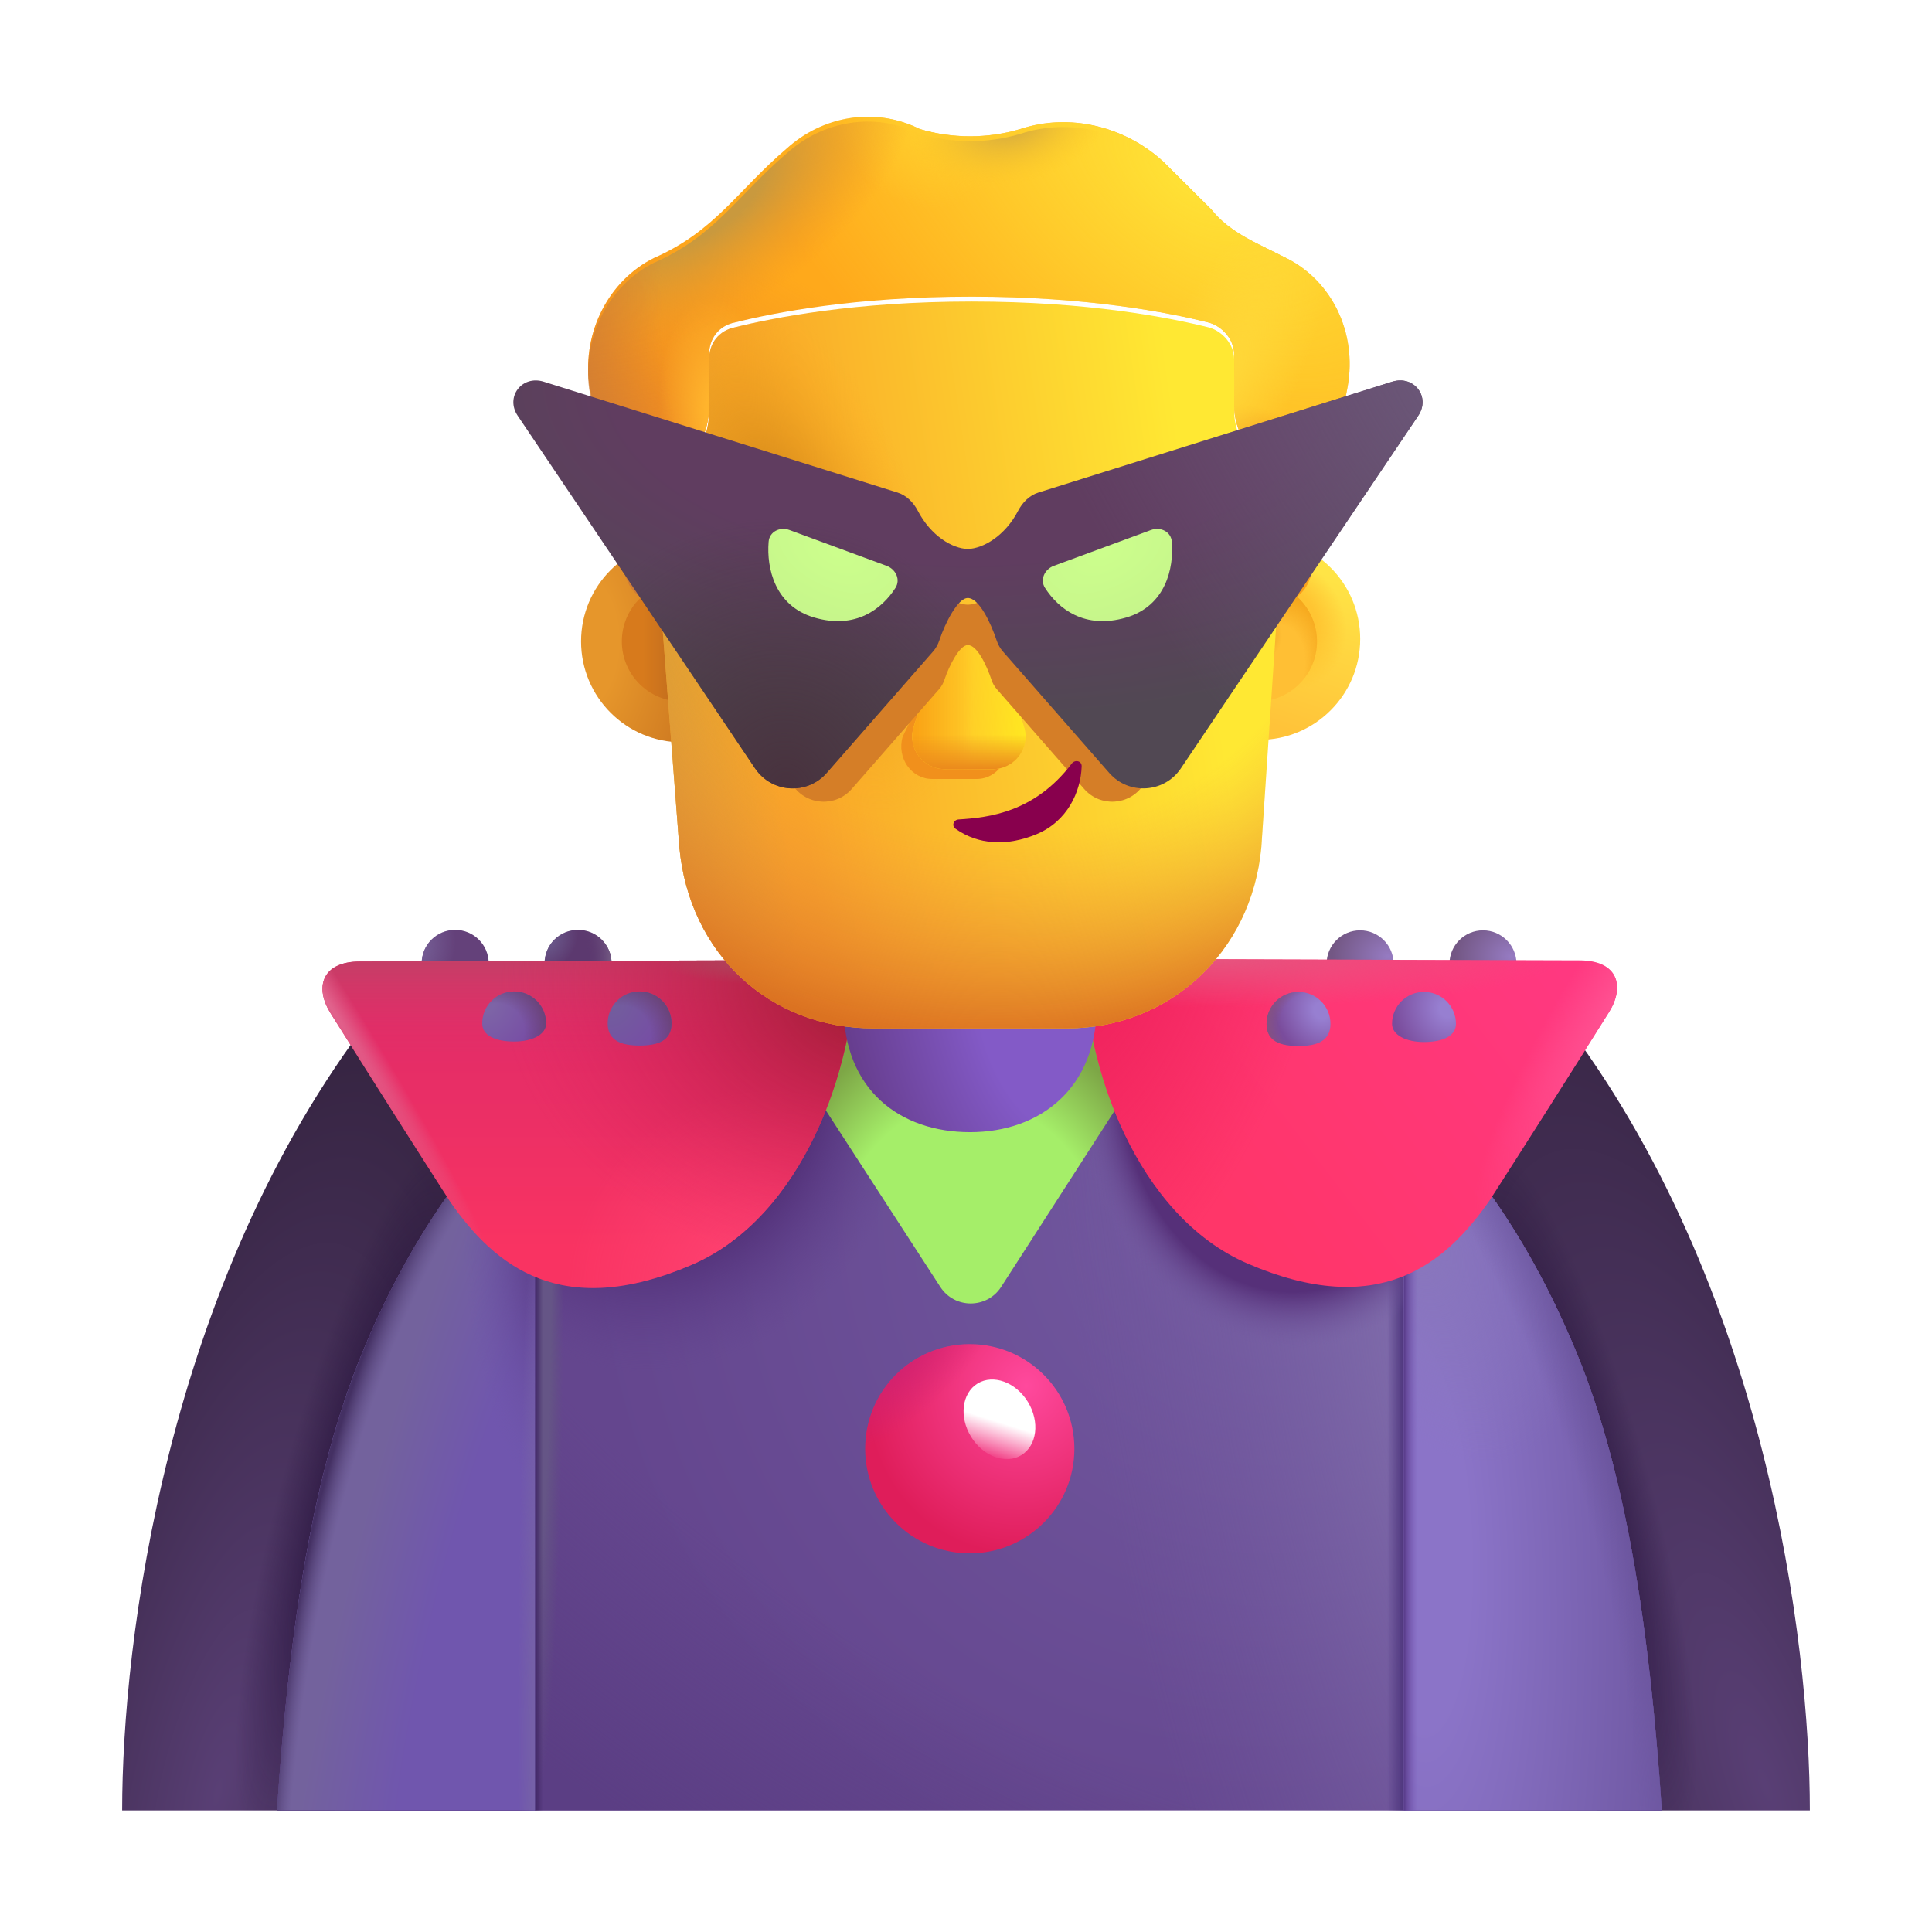
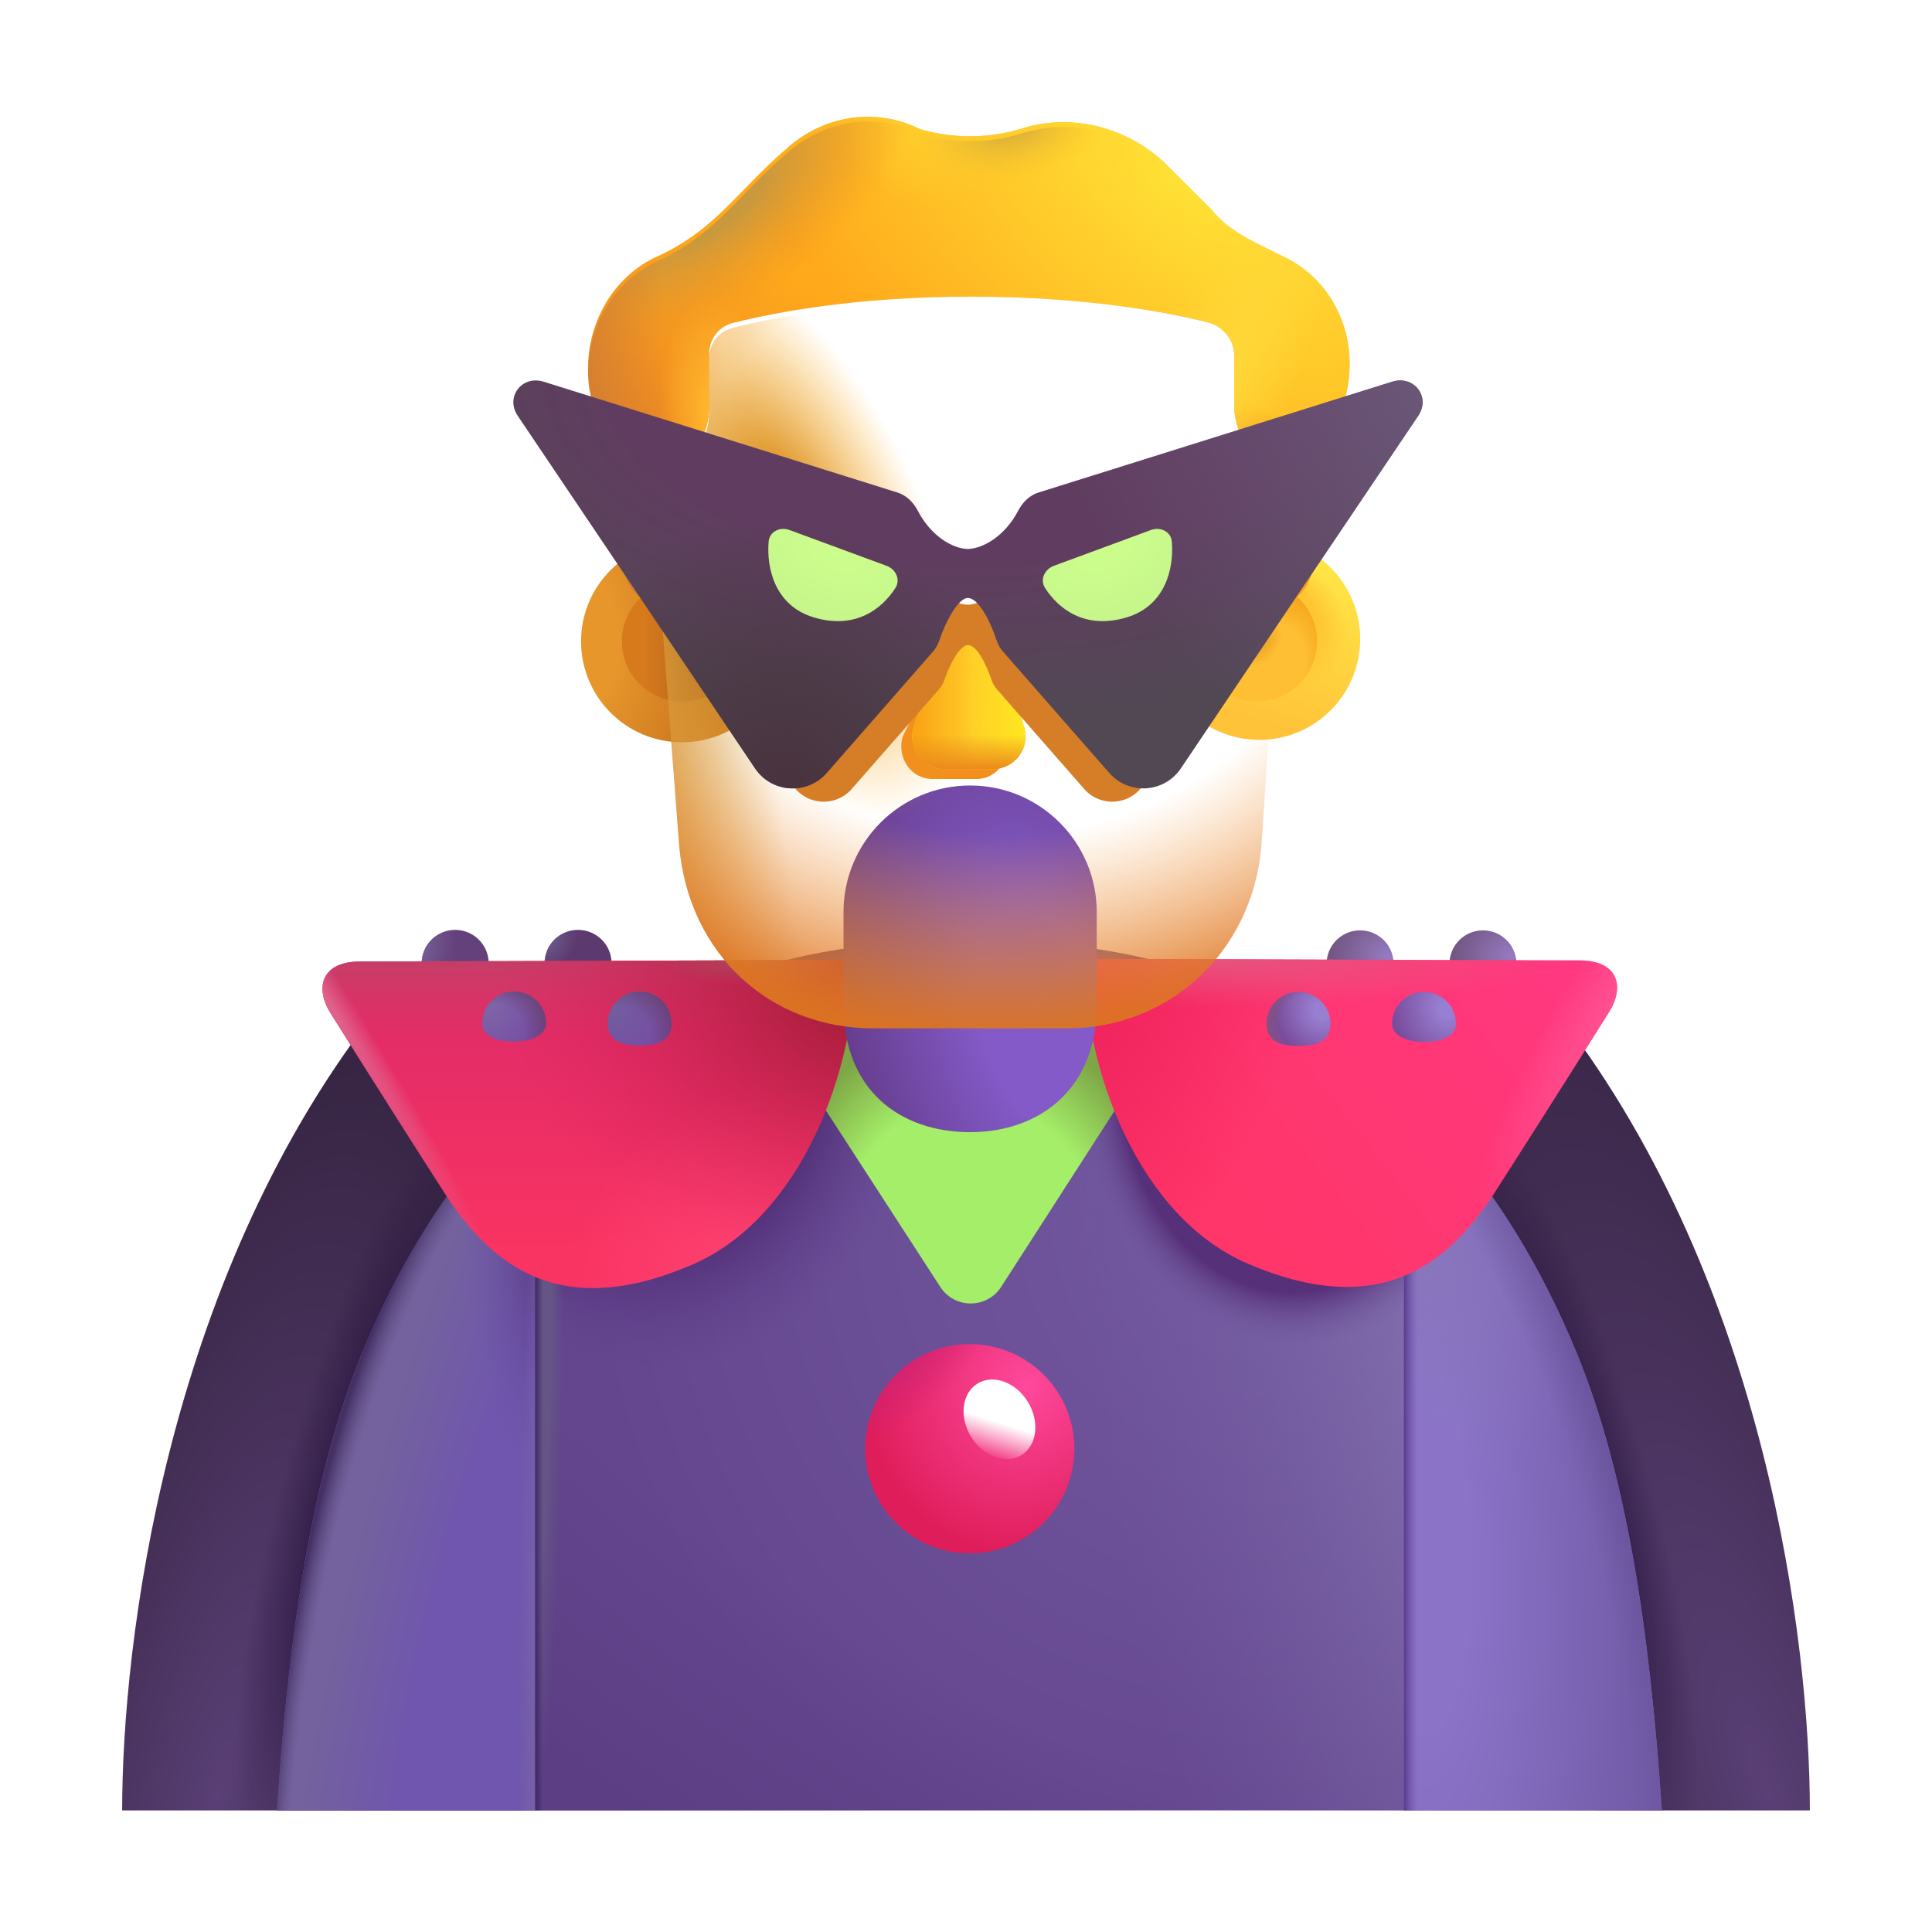
<svg xmlns="http://www.w3.org/2000/svg" width="199" height="199" viewBox="0 0 199 199" fill="none">
  <g filter="url(#filter0_i_1986_1737)">
    <path d="M12.381 186.474H34.341L60.77 132.06L38.082 104.707C16.851 132.303 12.381 169.275 12.381 186.474Z" fill="url(#paint0_radial_1986_1737)" />
    <path d="M12.381 186.474H34.341L60.77 132.06L38.082 104.707C16.851 132.303 12.381 169.275 12.381 186.474Z" fill="url(#paint1_radial_1986_1737)" />
  </g>
  <g filter="url(#filter1_i_1986_1737)">
    <path d="M186.619 186.474H164.659L138.229 132.06L160.918 104.707C182.149 132.303 186.619 169.275 186.619 186.474Z" fill="url(#paint2_radial_1986_1737)" />
    <path d="M186.619 186.474H164.659L138.229 132.06L160.918 104.707C182.149 132.303 186.619 169.275 186.619 186.474Z" fill="url(#paint3_radial_1986_1737)" />
  </g>
  <path d="M28.529 186.473H171.172C169.895 167.387 167.408 151.568 162.429 139.439C147.226 102.405 117.907 96.199 99.851 97.079C81.794 96.199 52.475 102.405 37.273 139.439C32.293 151.568 29.806 167.387 28.529 186.473Z" fill="url(#paint4_radial_1986_1737)" />
  <path d="M28.529 186.473H171.172C169.895 167.387 167.408 151.568 162.429 139.439C147.226 102.405 117.907 96.199 99.851 97.079C81.794 96.199 52.475 102.405 37.273 139.439C32.293 151.568 29.806 167.387 28.529 186.473Z" fill="url(#paint5_radial_1986_1737)" />
  <path d="M28.529 186.473H171.172C169.895 167.387 167.408 151.568 162.429 139.439C147.226 102.405 117.907 96.199 99.851 97.079C81.794 96.199 52.475 102.405 37.273 139.439C32.293 151.568 29.806 167.387 28.529 186.473Z" fill="url(#paint6_radial_1986_1737)" />
-   <path d="M28.529 186.473H171.172C169.895 167.387 167.408 151.568 162.429 139.439C147.226 102.405 117.907 96.199 99.851 97.079C81.794 96.199 52.475 102.405 37.273 139.439C32.293 151.568 29.806 167.387 28.529 186.473Z" fill="url(#paint7_linear_1986_1737)" />
  <path d="M28.529 186.473H171.172C169.895 167.387 167.408 151.568 162.429 139.439C147.226 102.405 117.907 96.199 99.851 97.079C81.794 96.199 52.475 102.405 37.273 139.439C32.293 151.568 29.806 167.387 28.529 186.473Z" fill="url(#paint8_radial_1986_1737)" />
  <path d="M28.529 186.473H171.172C169.895 167.387 167.408 151.568 162.429 139.439C147.226 102.405 117.907 96.199 99.851 97.079C81.794 96.199 52.475 102.405 37.273 139.439C32.293 151.568 29.806 167.387 28.529 186.473Z" fill="url(#paint9_radial_1986_1737)" />
  <path d="M28.529 186.473H171.172C169.895 167.387 167.408 151.568 162.429 139.439C147.226 102.405 117.907 96.199 99.851 97.079C81.794 96.199 52.475 102.405 37.273 139.439C32.293 151.568 29.806 167.387 28.529 186.473Z" fill="url(#paint10_radial_1986_1737)" />
  <path d="M28.529 186.473H171.172C169.895 167.387 167.408 151.568 162.429 139.439C147.226 102.405 117.907 96.199 99.851 97.079C81.794 96.199 52.475 102.405 37.273 139.439C32.293 151.568 29.806 167.387 28.529 186.473Z" fill="url(#paint11_linear_1986_1737)" />
  <path d="M144.598 112.824V186.474H171.173C169.896 167.387 167.409 151.569 162.43 139.44C157.628 127.741 151.417 119.119 144.598 112.824Z" fill="url(#paint12_radial_1986_1737)" />
  <path d="M144.598 112.824V186.474H171.173C169.896 167.387 167.409 151.569 162.43 139.44C157.628 127.741 151.417 119.119 144.598 112.824Z" fill="url(#paint13_radial_1986_1737)" />
  <path d="M144.598 112.824V186.474H171.173C169.896 167.387 167.409 151.569 162.43 139.44C157.628 127.741 151.417 119.119 144.598 112.824Z" fill="url(#paint14_radial_1986_1737)" />
  <path d="M144.598 112.824V186.474H171.173C169.896 167.387 167.409 151.569 162.43 139.44C157.628 127.741 151.417 119.119 144.598 112.824Z" fill="url(#paint15_linear_1986_1737)" />
  <path d="M55.105 112.824V186.474H28.53C29.807 167.387 32.294 151.569 37.273 139.44C42.075 127.741 48.286 119.119 55.105 112.824Z" fill="url(#paint16_radial_1986_1737)" />
  <path d="M55.105 112.824V186.474H28.53C29.807 167.387 32.294 151.569 37.273 139.44C42.075 127.741 48.286 119.119 55.105 112.824Z" fill="url(#paint17_radial_1986_1737)" />
  <path d="M55.105 112.824V186.474H28.53C29.807 167.387 32.294 151.569 37.273 139.44C42.075 127.741 48.286 119.119 55.105 112.824Z" fill="url(#paint18_radial_1986_1737)" />
  <path d="M55.105 112.824V186.474H28.53C29.807 167.387 32.294 151.569 37.273 139.44C42.075 127.741 48.286 119.119 55.105 112.824Z" fill="url(#paint19_radial_1986_1737)" />
  <path d="M96.855 132.558L78.328 103.979H121.519L103.123 132.549C101.657 134.826 98.329 134.831 96.855 132.558Z" fill="url(#paint20_radial_1986_1737)" />
  <path d="M143.545 99.28C143.545 100.656 142 101.242 140.093 101.242C138.186 101.242 136.641 100.503 136.641 99.28C136.641 97.374 138.186 95.828 140.093 95.828C142 95.828 143.545 97.374 143.545 99.28Z" fill="url(#paint21_radial_1986_1737)" />
  <path d="M156.201 99.28C156.201 100.656 154.656 101.242 152.749 101.242C150.843 101.242 149.297 100.503 149.297 99.28C149.297 97.374 150.843 95.828 152.749 95.828C154.656 95.828 156.201 97.374 156.201 99.28Z" fill="url(#paint22_radial_1986_1737)" />
  <g filter="url(#filter2_i_1986_1737)">
    <path d="M153.196 123.873C148.532 130.603 141.659 136.162 128.273 130.409C116.855 125.502 111.414 110.08 111.414 99.023L162.427 99.169C166.484 99.169 167.1 101.917 165.488 104.489C161.472 110.896 156.04 119.45 153.196 123.873Z" fill="url(#paint23_linear_1986_1737)" />
    <path d="M153.196 123.873C148.532 130.603 141.659 136.162 128.273 130.409C116.855 125.502 111.414 110.08 111.414 99.023L162.427 99.169C166.484 99.169 167.1 101.917 165.488 104.489C161.472 110.896 156.04 119.45 153.196 123.873Z" fill="url(#paint24_radial_1986_1737)" />
    <path d="M153.196 123.873C148.532 130.603 141.659 136.162 128.273 130.409C116.855 125.502 111.414 110.08 111.414 99.023L162.427 99.169C166.484 99.169 167.1 101.917 165.488 104.489C161.472 110.896 156.04 119.45 153.196 123.873Z" fill="url(#paint25_radial_1986_1737)" />
    <path d="M153.196 123.873C148.532 130.603 141.659 136.162 128.273 130.409C116.855 125.502 111.414 110.08 111.414 99.023L162.427 99.169C166.484 99.169 167.1 101.917 165.488 104.489C161.472 110.896 156.04 119.45 153.196 123.873Z" fill="url(#paint26_radial_1986_1737)" />
  </g>
  <path d="M56.09 99.232C56.09 100.607 57.635 101.193 59.542 101.193C61.449 101.193 62.994 100.455 62.994 99.232C62.994 97.325 61.449 95.779 59.542 95.779C57.635 95.779 56.09 97.325 56.09 99.232Z" fill="#5C396F" />
  <path d="M56.09 99.232C56.09 100.607 57.635 101.193 59.542 101.193C61.449 101.193 62.994 100.455 62.994 99.232C62.994 97.325 61.449 95.779 59.542 95.779C57.635 95.779 56.09 97.325 56.09 99.232Z" fill="url(#paint27_radial_1986_1737)" />
-   <path d="M56.09 99.232C56.09 100.607 57.635 101.193 59.542 101.193C61.449 101.193 62.994 100.455 62.994 99.232C62.994 97.325 61.449 95.779 59.542 95.779C57.635 95.779 56.09 97.325 56.09 99.232Z" fill="url(#paint28_radial_1986_1737)" />
  <path d="M43.433 99.232C43.433 100.607 44.979 101.193 46.886 101.193C48.792 101.193 50.338 100.455 50.338 99.232C50.338 97.325 48.792 95.779 46.886 95.779C44.979 95.779 43.433 97.325 43.433 99.232Z" fill="#64417A" />
  <path d="M43.433 99.232C43.433 100.607 44.979 101.193 46.886 101.193C48.792 101.193 50.338 100.455 50.338 99.232C50.338 97.325 48.792 95.779 46.886 95.779C44.979 95.779 43.433 97.325 43.433 99.232Z" fill="url(#paint29_radial_1986_1737)" />
  <g filter="url(#filter3_i_1986_1737)">
    <path d="M46.437 123.838C51.101 130.568 57.974 136.127 71.36 130.374C82.777 125.467 88.219 110.045 88.219 98.988L37.206 99.134C33.149 99.134 32.532 101.882 34.145 104.454C38.161 110.861 43.593 119.415 46.437 123.838Z" fill="url(#paint30_linear_1986_1737)" />
    <path d="M46.437 123.838C51.101 130.568 57.974 136.127 71.36 130.374C82.777 125.467 88.219 110.045 88.219 98.988L37.206 99.134C33.149 99.134 32.532 101.882 34.145 104.454C38.161 110.861 43.593 119.415 46.437 123.838Z" fill="url(#paint31_linear_1986_1737)" />
    <path d="M46.437 123.838C51.101 130.568 57.974 136.127 71.36 130.374C82.777 125.467 88.219 110.045 88.219 98.988L37.206 99.134C33.149 99.134 32.532 101.882 34.145 104.454C38.161 110.861 43.593 119.415 46.437 123.838Z" fill="url(#paint32_radial_1986_1737)" />
    <path d="M46.437 123.838C51.101 130.568 57.974 136.127 71.36 130.374C82.777 125.467 88.219 110.045 88.219 98.988L37.206 99.134C33.149 99.134 32.532 101.882 34.145 104.454C38.161 110.861 43.593 119.415 46.437 123.838Z" fill="url(#paint33_radial_1986_1737)" />
    <path d="M46.437 123.838C51.101 130.568 57.974 136.127 71.36 130.374C82.777 125.467 88.219 110.045 88.219 98.988L37.206 99.134C33.149 99.134 32.532 101.882 34.145 104.454C38.161 110.861 43.593 119.415 46.437 123.838Z" fill="url(#paint34_radial_1986_1737)" />
    <path d="M46.437 123.838C51.101 130.568 57.974 136.127 71.36 130.374C82.777 125.467 88.219 110.045 88.219 98.988L37.206 99.134C33.149 99.134 32.532 101.882 34.145 104.454C38.161 110.861 43.593 119.415 46.437 123.838Z" fill="url(#paint35_radial_1986_1737)" />
  </g>
  <g filter="url(#filter4_i_1986_1737)">
    <path d="M86.883 93.749C86.883 86.546 92.722 80.707 99.925 80.707C107.127 80.707 112.967 86.546 112.967 93.749V103.374C112.967 111.898 107.127 116.416 99.925 116.416C92.722 116.416 86.883 112.092 86.883 103.374V93.749Z" fill="url(#paint36_radial_1986_1737)" />
  </g>
  <path d="M137.042 105.46C137.042 107.277 135.568 107.743 133.751 107.743C131.933 107.743 130.459 107.277 130.459 105.46C130.459 103.642 131.933 102.168 133.751 102.168C135.568 102.168 137.042 103.642 137.042 105.46Z" fill="url(#paint37_radial_1986_1737)" />
  <path d="M137.042 105.46C137.042 107.277 135.568 107.743 133.751 107.743C131.933 107.743 130.459 107.277 130.459 105.46C130.459 103.642 131.933 102.168 133.751 102.168C135.568 102.168 137.042 103.642 137.042 105.46Z" fill="url(#paint38_radial_1986_1737)" />
  <path d="M149.966 105.46C149.966 106.771 148.492 107.33 146.674 107.33C144.856 107.33 143.383 106.626 143.383 105.46C143.383 103.642 144.856 102.168 146.674 102.168C148.492 102.168 149.966 103.642 149.966 105.46Z" fill="url(#paint39_radial_1986_1737)" />
  <path d="M49.667 105.411C49.667 106.722 51.141 107.281 52.958 107.281C54.776 107.281 56.25 106.577 56.25 105.411C56.25 103.593 54.776 102.119 52.958 102.119C51.141 102.119 49.667 103.593 49.667 105.411Z" fill="url(#paint40_radial_1986_1737)" />
  <path d="M49.667 105.411C49.667 106.722 51.141 107.281 52.958 107.281C54.776 107.281 56.25 106.577 56.25 105.411C56.25 103.593 54.776 102.119 52.958 102.119C51.141 102.119 49.667 103.593 49.667 105.411Z" fill="url(#paint41_radial_1986_1737)" />
  <path d="M62.591 105.411C62.591 107.229 64.064 107.694 65.882 107.694C67.7 107.694 69.174 107.229 69.174 105.411C69.174 103.593 67.7 102.119 65.882 102.119C64.064 102.119 62.591 103.593 62.591 105.411Z" fill="url(#paint42_radial_1986_1737)" />
  <path d="M62.591 105.411C62.591 107.229 64.064 107.694 65.882 107.694C67.7 107.694 69.174 107.229 69.174 105.411C69.174 103.593 67.7 102.119 65.882 102.119C64.064 102.119 62.591 103.593 62.591 105.411Z" fill="url(#paint43_radial_1986_1737)" />
  <g filter="url(#filter5_i_1986_1737)">
    <circle cx="99.889" cy="149.223" r="10.774" fill="url(#paint44_radial_1986_1737)" />
    <circle cx="99.889" cy="149.223" r="10.774" fill="url(#paint45_radial_1986_1737)" />
  </g>
  <ellipse cx="102.946" cy="146.194" rx="3.433" ry="4.323" transform="rotate(-31.445 102.946 146.194)" fill="url(#paint46_linear_1986_1737)" />
  <ellipse cx="70.243" cy="66.066" rx="10.392" ry="10.392" fill="url(#paint47_radial_1986_1737)" />
  <g filter="url(#filter6_f_1986_1737)">
    <ellipse cx="70.244" cy="66.066" rx="6.193" ry="6.193" fill="url(#paint48_linear_1986_1737)" />
  </g>
  <g filter="url(#filter7_i_1986_1737)">
    <ellipse cx="129.462" cy="66.066" rx="10.392" ry="10.392" fill="url(#paint49_linear_1986_1737)" />
    <ellipse cx="129.462" cy="66.066" rx="10.392" ry="10.392" fill="url(#paint50_radial_1986_1737)" />
  </g>
  <g filter="url(#filter8_f_1986_1737)">
    <ellipse cx="129.461" cy="66.066" rx="6.193" ry="6.193" fill="#FFBF34" />
    <ellipse cx="129.461" cy="66.066" rx="6.193" ry="6.193" fill="url(#paint51_radial_1986_1737)" />
    <ellipse cx="129.461" cy="66.066" rx="6.193" ry="6.193" fill="url(#paint52_radial_1986_1737)" />
  </g>
-   <path d="M68.054 62.253C67.89 60.301 67.691 54.732 67.691 53.3C67.691 51.64 68.359 49.648 69.695 48.652L70.696 47.656C72.366 46.328 73.034 44.336 73.034 42.344V37.032C73.034 35.372 74.035 34.044 75.705 33.712C79.711 32.717 88.058 31.057 100.078 31.057C112.098 31.057 120.445 32.717 124.452 33.712C125.788 34.044 127.123 35.372 127.123 37.032V42.344C127.123 44.336 128.125 46.328 129.46 47.656C132.586 49.846 132.391 51.05 132.131 53.632C132.051 54.431 131.798 61.067 131.576 62.594L129.922 87.234C128.922 98.249 120.263 105.926 109.938 105.926H89.955C79.297 105.926 70.97 98.249 69.971 87.234L68.054 62.253Z" fill="url(#paint53_linear_1986_1737)" />
  <path d="M68.054 62.253C67.89 60.301 67.691 54.732 67.691 53.3C67.691 51.64 68.359 49.648 69.695 48.652L70.696 47.656C72.366 46.328 73.034 44.336 73.034 42.344V37.032C73.034 35.372 74.035 34.044 75.705 33.712C79.711 32.717 88.058 31.057 100.078 31.057C112.098 31.057 120.445 32.717 124.452 33.712C125.788 34.044 127.123 35.372 127.123 37.032V42.344C127.123 44.336 128.125 46.328 129.46 47.656C132.586 49.846 132.391 51.05 132.131 53.632C132.051 54.431 131.798 61.067 131.576 62.594L129.922 87.234C128.922 98.249 120.263 105.926 109.938 105.926H89.955C79.297 105.926 70.97 98.249 69.971 87.234L68.054 62.253Z" fill="url(#paint54_linear_1986_1737)" />
  <path d="M68.054 62.253C67.89 60.301 67.691 54.732 67.691 53.3C67.691 51.64 68.359 49.648 69.695 48.652L70.696 47.656C72.366 46.328 73.034 44.336 73.034 42.344V37.032C73.034 35.372 74.035 34.044 75.705 33.712C79.711 32.717 88.058 31.057 100.078 31.057C112.098 31.057 120.445 32.717 124.452 33.712C125.788 34.044 127.123 35.372 127.123 37.032V42.344C127.123 44.336 128.125 46.328 129.46 47.656C132.586 49.846 132.391 51.05 132.131 53.632C132.051 54.431 131.798 61.067 131.576 62.594L129.922 87.234C128.922 98.249 120.263 105.926 109.938 105.926H89.955C79.297 105.926 70.97 98.249 69.971 87.234L68.054 62.253Z" fill="url(#paint55_radial_1986_1737)" />
  <path d="M68.054 62.253C67.89 60.301 67.691 54.732 67.691 53.3C67.691 51.64 68.359 49.648 69.695 48.652L70.696 47.656C72.366 46.328 73.034 44.336 73.034 42.344V37.032C73.034 35.372 74.035 34.044 75.705 33.712C79.711 32.717 88.058 31.057 100.078 31.057C112.098 31.057 120.445 32.717 124.452 33.712C125.788 34.044 127.123 35.372 127.123 37.032V42.344C127.123 44.336 128.125 46.328 129.46 47.656C132.586 49.846 132.391 51.05 132.131 53.632C132.051 54.431 131.798 61.067 131.576 62.594L129.922 87.234C128.922 98.249 120.263 105.926 109.938 105.926H89.955C79.297 105.926 70.97 98.249 69.971 87.234L68.054 62.253Z" fill="url(#paint56_radial_1986_1737)" />
  <path d="M68.054 62.253C67.89 60.301 67.691 54.732 67.691 53.3C67.691 51.64 68.359 49.648 69.695 48.652L70.696 47.656C72.366 46.328 73.034 44.336 73.034 42.344V37.032C73.034 35.372 74.035 34.044 75.705 33.712C79.711 32.717 88.058 31.057 100.078 31.057C112.098 31.057 120.445 32.717 124.452 33.712C125.788 34.044 127.123 35.372 127.123 37.032V42.344C127.123 44.336 128.125 46.328 129.46 47.656C132.586 49.846 132.391 51.05 132.131 53.632C132.051 54.431 131.798 61.067 131.576 62.594L129.922 87.234C128.922 98.249 120.263 105.926 109.938 105.926H89.955C79.297 105.926 70.97 98.249 69.971 87.234L68.054 62.253Z" fill="url(#paint57_radial_1986_1737)" />
  <path d="M68.054 62.253C67.89 60.301 67.691 54.732 67.691 53.3C67.691 51.64 68.359 49.648 69.695 48.652L70.696 47.656C72.366 46.328 73.034 44.336 73.034 42.344V37.032C73.034 35.372 74.035 34.044 75.705 33.712C79.711 32.717 88.058 31.057 100.078 31.057C112.098 31.057 120.445 32.717 124.452 33.712C125.788 34.044 127.123 35.372 127.123 37.032V42.344C127.123 44.336 128.125 46.328 129.46 47.656C132.586 49.846 132.391 51.05 132.131 53.632C132.051 54.431 131.798 61.067 131.576 62.594L129.922 87.234C128.922 98.249 120.263 105.926 109.938 105.926H89.955C79.297 105.926 70.97 98.249 69.971 87.234L68.054 62.253Z" fill="url(#paint58_radial_1986_1737)" />
  <g filter="url(#filter9_ii_1986_1737)">
    <path d="M129.794 25.743L132.465 27.071C137.14 29.395 139.811 34.707 138.809 40.351L135.136 59.274C134.809 61.228 133.517 62.543 131.576 62.592C131.798 59.458 132.005 54.4 132.085 53.601C132.356 50.905 131.932 50.112 129.46 47.654C128.125 46.326 127.123 44.334 127.123 42.342V37.031C127.123 35.371 125.788 34.043 124.452 33.711C120.445 32.715 112.098 31.055 100.078 31.055C88.058 31.055 79.711 32.715 75.705 33.711C74.035 34.043 73.034 35.371 73.034 37.031V42.342C73.034 44.334 72.366 46.326 70.696 47.654L69.695 48.65C68.359 49.646 67.685 51.727 67.685 53.387C67.774 54.355 67.905 59.931 68.054 62.251C66.188 62.124 64.669 60.832 64.352 58.942L60.68 40.019C60.012 34.707 62.683 29.395 67.357 27.071C73.668 24.305 75.967 20.106 81.047 15.784C84.719 12.464 90.062 11.468 94.736 13.792C98.075 14.788 101.748 14.788 105.087 13.792C110.095 12.132 115.771 13.46 119.778 17.112L124.786 22.091C126.121 23.751 127.791 24.747 129.794 25.743Z" fill="#FFA91B" />
    <path d="M129.794 25.743L132.465 27.071C137.14 29.395 139.811 34.707 138.809 40.351L135.136 59.274C134.809 61.228 133.517 62.543 131.576 62.592C131.798 59.458 132.005 54.4 132.085 53.601C132.356 50.905 131.932 50.112 129.46 47.654C128.125 46.326 127.123 44.334 127.123 42.342V37.031C127.123 35.371 125.788 34.043 124.452 33.711C120.445 32.715 112.098 31.055 100.078 31.055C88.058 31.055 79.711 32.715 75.705 33.711C74.035 34.043 73.034 35.371 73.034 37.031V42.342C73.034 44.334 72.366 46.326 70.696 47.654L69.695 48.65C68.359 49.646 67.685 51.727 67.685 53.387C67.774 54.355 67.905 59.931 68.054 62.251C66.188 62.124 64.669 60.832 64.352 58.942L60.68 40.019C60.012 34.707 62.683 29.395 67.357 27.071C73.668 24.305 75.967 20.106 81.047 15.784C84.719 12.464 90.062 11.468 94.736 13.792C98.075 14.788 101.748 14.788 105.087 13.792C110.095 12.132 115.771 13.46 119.778 17.112L124.786 22.091C126.121 23.751 127.791 24.747 129.794 25.743Z" fill="url(#paint59_radial_1986_1737)" />
    <path d="M129.794 25.743L132.465 27.071C137.14 29.395 139.811 34.707 138.809 40.351L135.136 59.274C134.809 61.228 133.517 62.543 131.576 62.592C131.798 59.458 132.005 54.4 132.085 53.601C132.356 50.905 131.932 50.112 129.46 47.654C128.125 46.326 127.123 44.334 127.123 42.342V37.031C127.123 35.371 125.788 34.043 124.452 33.711C120.445 32.715 112.098 31.055 100.078 31.055C88.058 31.055 79.711 32.715 75.705 33.711C74.035 34.043 73.034 35.371 73.034 37.031V42.342C73.034 44.334 72.366 46.326 70.696 47.654L69.695 48.65C68.359 49.646 67.685 51.727 67.685 53.387C67.774 54.355 67.905 59.931 68.054 62.251C66.188 62.124 64.669 60.832 64.352 58.942L60.68 40.019C60.012 34.707 62.683 29.395 67.357 27.071C73.668 24.305 75.967 20.106 81.047 15.784C84.719 12.464 90.062 11.468 94.736 13.792C98.075 14.788 101.748 14.788 105.087 13.792C110.095 12.132 115.771 13.46 119.778 17.112L124.786 22.091C126.121 23.751 127.791 24.747 129.794 25.743Z" fill="url(#paint60_linear_1986_1737)" />
    <path d="M129.794 25.743L132.465 27.071C137.14 29.395 139.811 34.707 138.809 40.351L135.136 59.274C134.809 61.228 133.517 62.543 131.576 62.592C131.798 59.458 132.005 54.4 132.085 53.601C132.356 50.905 131.932 50.112 129.46 47.654C128.125 46.326 127.123 44.334 127.123 42.342V37.031C127.123 35.371 125.788 34.043 124.452 33.711C120.445 32.715 112.098 31.055 100.078 31.055C88.058 31.055 79.711 32.715 75.705 33.711C74.035 34.043 73.034 35.371 73.034 37.031V42.342C73.034 44.334 72.366 46.326 70.696 47.654L69.695 48.65C68.359 49.646 67.685 51.727 67.685 53.387C67.774 54.355 67.905 59.931 68.054 62.251C66.188 62.124 64.669 60.832 64.352 58.942L60.68 40.019C60.012 34.707 62.683 29.395 67.357 27.071C73.668 24.305 75.967 20.106 81.047 15.784C84.719 12.464 90.062 11.468 94.736 13.792C98.075 14.788 101.748 14.788 105.087 13.792C110.095 12.132 115.771 13.46 119.778 17.112L124.786 22.091C126.121 23.751 127.791 24.747 129.794 25.743Z" fill="url(#paint61_radial_1986_1737)" />
    <path d="M129.794 25.743L132.465 27.071C137.14 29.395 139.811 34.707 138.809 40.351L135.136 59.274C134.809 61.228 133.517 62.543 131.576 62.592C131.798 59.458 132.005 54.4 132.085 53.601C132.356 50.905 131.932 50.112 129.46 47.654C128.125 46.326 127.123 44.334 127.123 42.342V37.031C127.123 35.371 125.788 34.043 124.452 33.711C120.445 32.715 112.098 31.055 100.078 31.055C88.058 31.055 79.711 32.715 75.705 33.711C74.035 34.043 73.034 35.371 73.034 37.031V42.342C73.034 44.334 72.366 46.326 70.696 47.654L69.695 48.65C68.359 49.646 67.685 51.727 67.685 53.387C67.774 54.355 67.905 59.931 68.054 62.251C66.188 62.124 64.669 60.832 64.352 58.942L60.68 40.019C60.012 34.707 62.683 29.395 67.357 27.071C73.668 24.305 75.967 20.106 81.047 15.784C84.719 12.464 90.062 11.468 94.736 13.792C98.075 14.788 101.748 14.788 105.087 13.792C110.095 12.132 115.771 13.46 119.778 17.112L124.786 22.091C126.121 23.751 127.791 24.747 129.794 25.743Z" fill="url(#paint62_radial_1986_1737)" />
    <path d="M129.794 25.743L132.465 27.071C137.14 29.395 139.811 34.707 138.809 40.351L135.136 59.274C134.809 61.228 133.517 62.543 131.576 62.592C131.798 59.458 132.005 54.4 132.085 53.601C132.356 50.905 131.932 50.112 129.46 47.654C128.125 46.326 127.123 44.334 127.123 42.342V37.031C127.123 35.371 125.788 34.043 124.452 33.711C120.445 32.715 112.098 31.055 100.078 31.055C88.058 31.055 79.711 32.715 75.705 33.711C74.035 34.043 73.034 35.371 73.034 37.031V42.342C73.034 44.334 72.366 46.326 70.696 47.654L69.695 48.65C68.359 49.646 67.685 51.727 67.685 53.387C67.774 54.355 67.905 59.931 68.054 62.251C66.188 62.124 64.669 60.832 64.352 58.942L60.68 40.019C60.012 34.707 62.683 29.395 67.357 27.071C73.668 24.305 75.967 20.106 81.047 15.784C84.719 12.464 90.062 11.468 94.736 13.792C98.075 14.788 101.748 14.788 105.087 13.792C110.095 12.132 115.771 13.46 119.778 17.112L124.786 22.091C126.121 23.751 127.791 24.747 129.794 25.743Z" fill="url(#paint63_radial_1986_1737)" />
    <path d="M129.794 25.743L132.465 27.071C137.14 29.395 139.811 34.707 138.809 40.351L135.136 59.274C134.809 61.228 133.517 62.543 131.576 62.592C131.798 59.458 132.005 54.4 132.085 53.601C132.356 50.905 131.932 50.112 129.46 47.654C128.125 46.326 127.123 44.334 127.123 42.342V37.031C127.123 35.371 125.788 34.043 124.452 33.711C120.445 32.715 112.098 31.055 100.078 31.055C88.058 31.055 79.711 32.715 75.705 33.711C74.035 34.043 73.034 35.371 73.034 37.031V42.342C73.034 44.334 72.366 46.326 70.696 47.654L69.695 48.65C68.359 49.646 67.685 51.727 67.685 53.387C67.774 54.355 67.905 59.931 68.054 62.251C66.188 62.124 64.669 60.832 64.352 58.942L60.68 40.019C60.012 34.707 62.683 29.395 67.357 27.071C73.668 24.305 75.967 20.106 81.047 15.784C84.719 12.464 90.062 11.468 94.736 13.792C98.075 14.788 101.748 14.788 105.087 13.792C110.095 12.132 115.771 13.46 119.778 17.112L124.786 22.091C126.121 23.751 127.791 24.747 129.794 25.743Z" fill="url(#paint64_radial_1986_1737)" />
  </g>
  <path d="M129.794 25.743L132.465 27.071C137.14 29.395 139.811 34.707 138.809 40.351L135.136 59.274C134.809 61.228 133.517 62.543 131.576 62.592C131.798 59.458 132.005 54.4 132.085 53.601C132.356 50.905 131.932 50.112 129.46 47.654C128.125 46.326 127.123 44.334 127.123 42.342V37.031C127.123 35.371 125.788 34.043 124.452 33.711C120.445 32.715 112.098 31.055 100.078 31.055C88.058 31.055 79.711 32.715 75.705 33.711C74.035 34.043 73.034 35.371 73.034 37.031V42.342C73.034 44.334 72.366 46.326 70.696 47.654L69.695 48.65C68.359 49.646 67.685 51.727 67.685 53.387C67.774 54.355 67.905 59.931 68.054 62.251C66.188 62.124 64.669 60.832 64.352 58.942L60.68 40.019C60.012 34.707 62.683 29.395 67.357 27.071C73.668 24.305 75.967 20.106 81.047 15.784C84.719 12.464 90.062 11.468 94.736 13.792C98.075 14.788 101.748 14.788 105.087 13.792C110.095 12.132 115.771 13.46 119.778 17.112L124.786 22.091C126.121 23.751 127.791 24.747 129.794 25.743Z" fill="url(#paint65_radial_1986_1737)" />
  <path d="M129.794 25.743L132.465 27.071C137.14 29.395 139.811 34.707 138.809 40.351L135.136 59.274C134.809 61.228 133.517 62.543 131.576 62.592C131.798 59.458 132.005 54.4 132.085 53.601C132.356 50.905 131.932 50.112 129.46 47.654C128.125 46.326 127.123 44.334 127.123 42.342V37.031C127.123 35.371 125.788 34.043 124.452 33.711C120.445 32.715 112.098 31.055 100.078 31.055C88.058 31.055 79.711 32.715 75.705 33.711C74.035 34.043 73.034 35.371 73.034 37.031V42.342C73.034 44.334 72.366 46.326 70.696 47.654L69.695 48.65C68.359 49.646 67.685 51.727 67.685 53.387C67.774 54.355 67.905 59.931 68.054 62.251C66.188 62.124 64.669 60.832 64.352 58.942L60.68 40.019C60.012 34.707 62.683 29.395 67.357 27.071C73.668 24.305 75.967 20.106 81.047 15.784C84.719 12.464 90.062 11.468 94.736 13.792C98.075 14.788 101.748 14.788 105.087 13.792C110.095 12.132 115.771 13.46 119.778 17.112L124.786 22.091C126.121 23.751 127.791 24.747 129.794 25.743Z" fill="url(#paint66_radial_1986_1737)" />
  <path d="M129.794 25.743L132.465 27.071C137.14 29.395 139.811 34.707 138.809 40.351L135.136 59.274C134.809 61.228 133.517 62.543 131.576 62.592C131.798 59.458 132.005 54.4 132.085 53.601C132.356 50.905 131.932 50.112 129.46 47.654C128.125 46.326 127.123 44.334 127.123 42.342V37.031C127.123 35.371 125.788 34.043 124.452 33.711C120.445 32.715 112.098 31.055 100.078 31.055C88.058 31.055 79.711 32.715 75.705 33.711C74.035 34.043 73.034 35.371 73.034 37.031V42.342C73.034 44.334 72.366 46.326 70.696 47.654L69.695 48.65C68.359 49.646 67.685 51.727 67.685 53.387C67.774 54.355 67.905 59.931 68.054 62.251C66.188 62.124 64.669 60.832 64.352 58.942L60.68 40.019C60.012 34.707 62.683 29.395 67.357 27.071C73.668 24.305 75.967 20.106 81.047 15.784C84.719 12.464 90.062 11.468 94.736 13.792C98.075 14.788 101.748 14.788 105.087 13.792C110.095 12.132 115.771 13.46 119.778 17.112L124.786 22.091C126.121 23.751 127.791 24.747 129.794 25.743Z" fill="url(#paint67_radial_1986_1737)" />
  <g filter="url(#filter10_f_1986_1737)">
    <path d="M98.083 65.305L92.977 75.884C92.344 78.06 93.863 80.236 96.015 80.236H100.604C102.756 80.236 104.275 78.027 103.642 75.884L100.541 65.305C99.876 62.961 98.779 62.961 98.083 65.305Z" fill="#F1901C" />
  </g>
  <g filter="url(#filter11_f_1986_1737)">
    <path d="M97.419 64.291L94.112 74.87C93.436 77.046 95.056 79.223 97.352 79.223H102.245C104.54 79.223 106.16 77.013 105.485 74.87L102.178 64.291C101.469 61.947 98.162 61.947 97.419 64.291Z" fill="#FFCC28" />
    <path d="M97.419 64.291L94.112 74.87C93.436 77.046 95.056 79.223 97.352 79.223H102.245C104.54 79.223 106.16 77.013 105.485 74.87L102.178 64.291C101.469 61.947 98.162 61.947 97.419 64.291Z" fill="url(#paint68_linear_1986_1737)" />
    <path d="M97.419 64.291L94.112 74.87C93.436 77.046 95.056 79.223 97.352 79.223H102.245C104.54 79.223 106.16 77.013 105.485 74.87L102.178 64.291C101.469 61.947 98.162 61.947 97.419 64.291Z" fill="url(#paint69_linear_1986_1737)" />
    <path d="M97.419 64.291L94.112 74.87C93.436 77.046 95.056 79.223 97.352 79.223H102.245C104.54 79.223 106.16 77.013 105.485 74.87L102.178 64.291C101.469 61.947 98.162 61.947 97.419 64.291Z" fill="url(#paint70_linear_1986_1737)" />
  </g>
  <g filter="url(#filter12_f_1986_1737)">
    <path d="M61.548 51.008L81.664 80.893C83.075 82.974 86.072 83.159 87.728 81.267L96.74 70.974C96.981 70.698 97.158 70.374 97.274 70.027C97.772 68.535 98.845 66.441 99.685 66.441C100.644 66.441 101.629 68.535 102.127 70.027C102.243 70.374 102.42 70.698 102.661 70.974L111.673 81.267C113.329 83.159 116.326 82.974 117.737 80.893L137.853 51.008C138.941 49.404 137.504 47.531 135.655 48.109L105.675 57.501C104.906 57.742 104.318 58.343 103.946 59.057C102.841 61.179 100.988 62.254 99.685 62.286C98.382 62.254 96.56 61.179 95.456 59.057C95.084 58.343 94.495 57.742 93.726 57.501L63.747 48.109C61.897 47.531 60.46 49.404 61.548 51.008Z" fill="#D57E27" />
  </g>
  <g filter="url(#filter13_iii_1986_1737)">
    <path d="M53.334 42.739L77.782 79.059C79.497 81.588 83.139 81.813 85.152 79.514L96.105 67.004C96.398 66.67 96.612 66.276 96.753 65.854C97.359 64.041 98.663 61.496 99.683 61.496C100.849 61.496 102.046 64.041 102.652 65.854C102.793 66.276 103.007 66.67 103.3 67.004L114.253 79.514C116.266 81.813 119.908 81.588 121.623 79.059L146.071 42.739C147.393 40.789 145.646 38.513 143.399 39.217L106.963 50.631C106.029 50.923 105.314 51.654 104.862 52.522C103.519 55.101 101.267 56.407 99.683 56.446C98.1 56.407 95.886 55.101 94.543 52.522C94.091 51.654 93.376 50.923 92.442 50.631L56.006 39.217C53.758 38.513 52.012 40.789 53.334 42.739Z" fill="url(#paint71_radial_1986_1737)" />
    <path d="M53.334 42.739L77.782 79.059C79.497 81.588 83.139 81.813 85.152 79.514L96.105 67.004C96.398 66.67 96.612 66.276 96.753 65.854C97.359 64.041 98.663 61.496 99.683 61.496C100.849 61.496 102.046 64.041 102.652 65.854C102.793 66.276 103.007 66.67 103.3 67.004L114.253 79.514C116.266 81.813 119.908 81.588 121.623 79.059L146.071 42.739C147.393 40.789 145.646 38.513 143.399 39.217L106.963 50.631C106.029 50.923 105.314 51.654 104.862 52.522C103.519 55.101 101.267 56.407 99.683 56.446C98.1 56.407 95.886 55.101 94.543 52.522C94.091 51.654 93.376 50.923 92.442 50.631L56.006 39.217C53.758 38.513 52.012 40.789 53.334 42.739Z" fill="url(#paint72_radial_1986_1737)" />
    <path d="M53.334 42.739L77.782 79.059C79.497 81.588 83.139 81.813 85.152 79.514L96.105 67.004C96.398 66.67 96.612 66.276 96.753 65.854C97.359 64.041 98.663 61.496 99.683 61.496C100.849 61.496 102.046 64.041 102.652 65.854C102.793 66.276 103.007 66.67 103.3 67.004L114.253 79.514C116.266 81.813 119.908 81.588 121.623 79.059L146.071 42.739C147.393 40.789 145.646 38.513 143.399 39.217L106.963 50.631C106.029 50.923 105.314 51.654 104.862 52.522C103.519 55.101 101.267 56.407 99.683 56.446C98.1 56.407 95.886 55.101 94.543 52.522C94.091 51.654 93.376 50.923 92.442 50.631L56.006 39.217C53.758 38.513 52.012 40.789 53.334 42.739Z" fill="url(#paint73_radial_1986_1737)" />
  </g>
  <g filter="url(#filter14_i_1986_1737)">
    <path d="M118.551 54.593L108.554 58.279C107.595 58.632 107.09 59.704 107.643 60.563C109.01 62.692 111.723 64.867 116.007 63.605C120.052 62.413 120.93 58.541 120.7 55.791C120.613 54.752 119.529 54.232 118.551 54.593Z" fill="url(#paint74_radial_1986_1737)" />
  </g>
  <g filter="url(#filter15_i_1986_1737)">
    <path d="M81.32 54.593L91.317 58.279C92.276 58.632 92.781 59.704 92.228 60.563C90.861 62.692 88.148 64.867 83.865 63.605C79.819 62.413 78.941 58.541 79.171 55.791C79.258 54.752 80.342 54.232 81.32 54.593Z" fill="url(#paint75_radial_1986_1737)" />
  </g>
-   <path d="M110.388 78.657C106.562 83.675 101.876 84.211 98.742 84.406C98.212 84.439 97.99 85.055 98.422 85.363C100.768 87.037 103.752 87.181 106.772 85.922C109.942 84.6 111.325 81.552 111.414 78.94C111.434 78.37 110.733 78.204 110.388 78.657Z" fill="#88004D" />
  <defs>
    <filter id="filter0_i_1986_1737" x="12.381" y="104.707" width="48.591" height="81.768" filterUnits="userSpaceOnUse" color-interpolation-filters="sRGB">
      <feFlood flood-opacity="0" result="BackgroundImageFix" />
      <feBlend mode="normal" in="SourceGraphic" in2="BackgroundImageFix" result="shape" />
      <feColorMatrix in="SourceAlpha" type="matrix" values="0 0 0 0 0 0 0 0 0 0 0 0 0 0 0 0 0 0 127 0" result="hardAlpha" />
      <feOffset dx="0.2" />
      <feGaussianBlur stdDeviation="0.2" />
      <feComposite in2="hardAlpha" operator="arithmetic" k2="-1" k3="1" />
      <feColorMatrix type="matrix" values="0 0 0 0 0.392 0 0 0 0 0.365 0 0 0 0 0.424 0 0 0 1 0" />
      <feBlend mode="normal" in2="shape" result="effect1_innerShadow_1986_1737" />
    </filter>
    <filter id="filter1_i_1986_1737" x="138.03" y="104.707" width="48.589" height="81.768" filterUnits="userSpaceOnUse" color-interpolation-filters="sRGB">
      <feFlood flood-opacity="0" result="BackgroundImageFix" />
      <feBlend mode="normal" in="SourceGraphic" in2="BackgroundImageFix" result="shape" />
      <feColorMatrix in="SourceAlpha" type="matrix" values="0 0 0 0 0 0 0 0 0 0 0 0 0 0 0 0 0 0 127 0" result="hardAlpha" />
      <feOffset dx="-0.2" />
      <feGaussianBlur stdDeviation="0.2" />
      <feComposite in2="hardAlpha" operator="arithmetic" k2="-1" k3="1" />
      <feColorMatrix type="matrix" values="0 0 0 0 0.392 0 0 0 0 0.365 0 0 0 0 0.424 0 0 0 1 0" />
      <feBlend mode="normal" in2="shape" result="effect1_innerShadow_1986_1737" />
    </filter>
    <filter id="filter2_i_1986_1737" x="111.414" y="98.773" width="55.148" height="34.033" filterUnits="userSpaceOnUse" color-interpolation-filters="sRGB">
      <feFlood flood-opacity="0" result="BackgroundImageFix" />
      <feBlend mode="normal" in="SourceGraphic" in2="BackgroundImageFix" result="shape" />
      <feColorMatrix in="SourceAlpha" type="matrix" values="0 0 0 0 0 0 0 0 0 0 0 0 0 0 0 0 0 0 127 0" result="hardAlpha" />
      <feOffset dx="0.25" dy="-0.25" />
      <feGaussianBlur stdDeviation="0.25" />
      <feComposite in2="hardAlpha" operator="arithmetic" k2="-1" k3="1" />
      <feColorMatrix type="matrix" values="0 0 0 0 0.804 0 0 0 0 0.102 0 0 0 0 0.325 0 0 0 1 0" />
      <feBlend mode="normal" in2="shape" result="effect1_innerShadow_1986_1737" />
    </filter>
    <filter id="filter3_i_1986_1737" x="33.22" y="98.888" width="54.998" height="33.883" filterUnits="userSpaceOnUse" color-interpolation-filters="sRGB">
      <feFlood flood-opacity="0" result="BackgroundImageFix" />
      <feBlend mode="normal" in="SourceGraphic" in2="BackgroundImageFix" result="shape" />
      <feColorMatrix in="SourceAlpha" type="matrix" values="0 0 0 0 0 0 0 0 0 0 0 0 0 0 0 0 0 0 127 0" result="hardAlpha" />
      <feOffset dx="-0.1" dy="-0.1" />
      <feGaussianBlur stdDeviation="0.125" />
      <feComposite in2="hardAlpha" operator="arithmetic" k2="-1" k3="1" />
      <feColorMatrix type="matrix" values="0 0 0 0 0.824 0 0 0 0 0.114 0 0 0 0 0.337 0 0 0 1 0" />
      <feBlend mode="normal" in2="shape" result="effect1_innerShadow_1986_1737" />
    </filter>
    <filter id="filter4_i_1986_1737" x="86.883" y="80.707" width="26.084" height="35.909" filterUnits="userSpaceOnUse" color-interpolation-filters="sRGB">
      <feFlood flood-opacity="0" result="BackgroundImageFix" />
      <feBlend mode="normal" in="SourceGraphic" in2="BackgroundImageFix" result="shape" />
      <feColorMatrix in="SourceAlpha" type="matrix" values="0 0 0 0 0 0 0 0 0 0 0 0 0 0 0 0 0 0 127 0" result="hardAlpha" />
      <feOffset dy="0.2" />
      <feGaussianBlur stdDeviation="0.15" />
      <feComposite in2="hardAlpha" operator="arithmetic" k2="-1" k3="1" />
      <feColorMatrix type="matrix" values="0 0 0 0 0.325 0 0 0 0 0.227 0 0 0 0 0.439 0 0 0 1 0" />
      <feBlend mode="normal" in2="shape" result="effect1_innerShadow_1986_1737" />
    </filter>
    <filter id="filter5_i_1986_1737" x="89.115" y="138.449" width="21.547" height="21.547" filterUnits="userSpaceOnUse" color-interpolation-filters="sRGB">
      <feFlood flood-opacity="0" result="BackgroundImageFix" />
      <feBlend mode="normal" in="SourceGraphic" in2="BackgroundImageFix" result="shape" />
      <feColorMatrix in="SourceAlpha" type="matrix" values="0 0 0 0 0 0 0 0 0 0 0 0 0 0 0 0 0 0 127 0" result="hardAlpha" />
      <feOffset />
      <feGaussianBlur stdDeviation="0.125" />
      <feComposite in2="hardAlpha" operator="arithmetic" k2="-1" k3="1" />
      <feColorMatrix type="matrix" values="0 0 0 0 0.82 0 0 0 0 0.145 0 0 0 0 0.365 0 0 0 1 0" />
      <feBlend mode="normal" in2="shape" result="effect1_innerShadow_1986_1737" />
    </filter>
    <filter id="filter6_f_1986_1737" x="63.551" y="59.373" width="13.387" height="13.387" filterUnits="userSpaceOnUse" color-interpolation-filters="sRGB">
      <feFlood flood-opacity="0" result="BackgroundImageFix" />
      <feBlend mode="normal" in="SourceGraphic" in2="BackgroundImageFix" result="shape" />
      <feGaussianBlur stdDeviation="0.25" result="effect1_foregroundBlur_1986_1737" />
    </filter>
    <filter id="filter7_i_1986_1737" x="119.07" y="55.424" width="21.033" height="21.033" filterUnits="userSpaceOnUse" color-interpolation-filters="sRGB">
      <feFlood flood-opacity="0" result="BackgroundImageFix" />
      <feBlend mode="normal" in="SourceGraphic" in2="BackgroundImageFix" result="shape" />
      <feColorMatrix in="SourceAlpha" type="matrix" values="0 0 0 0 0 0 0 0 0 0 0 0 0 0 0 0 0 0 127 0" result="hardAlpha" />
      <feOffset dx="0.25" dy="-0.25" />
      <feGaussianBlur stdDeviation="0.25" />
      <feComposite in2="hardAlpha" operator="arithmetic" k2="-1" k3="1" />
      <feColorMatrix type="matrix" values="0 0 0 0 0.851 0 0 0 0 0.561 0 0 0 0 0.376 0 0 0 1 0" />
      <feBlend mode="normal" in2="shape" result="effect1_innerShadow_1986_1737" />
    </filter>
    <filter id="filter8_f_1986_1737" x="122.768" y="59.373" width="13.387" height="13.387" filterUnits="userSpaceOnUse" color-interpolation-filters="sRGB">
      <feFlood flood-opacity="0" result="BackgroundImageFix" />
      <feBlend mode="normal" in="SourceGraphic" in2="BackgroundImageFix" result="shape" />
      <feGaussianBlur stdDeviation="0.25" result="effect1_foregroundBlur_1986_1737" />
    </filter>
    <filter id="filter9_ii_1986_1737" x="60.578" y="12.275" width="78.439" height="50.316" filterUnits="userSpaceOnUse" color-interpolation-filters="sRGB">
      <feFlood flood-opacity="0" result="BackgroundImageFix" />
      <feBlend mode="normal" in="SourceGraphic" in2="BackgroundImageFix" result="shape" />
      <feColorMatrix in="SourceAlpha" type="matrix" values="0 0 0 0 0 0 0 0 0 0 0 0 0 0 0 0 0 0 127 0" result="hardAlpha" />
      <feOffset dy="-0.25" />
      <feGaussianBlur stdDeviation="0.125" />
      <feComposite in2="hardAlpha" operator="arithmetic" k2="-1" k3="1" />
      <feColorMatrix type="matrix" values="0 0 0 0 0.984 0 0 0 0 0.584 0 0 0 0 0.129 0 0 0 1 0" />
      <feBlend mode="normal" in2="shape" result="effect1_innerShadow_1986_1737" />
      <feColorMatrix in="SourceAlpha" type="matrix" values="0 0 0 0 0 0 0 0 0 0 0 0 0 0 0 0 0 0 127 0" result="hardAlpha" />
      <feOffset dy="-0.25" />
      <feGaussianBlur stdDeviation="0.125" />
      <feComposite in2="hardAlpha" operator="arithmetic" k2="-1" k3="1" />
      <feColorMatrix type="matrix" values="0 0 0 0 0.973 0 0 0 0 0.573 0 0 0 0 0.016 0 0 0 1 0" />
      <feBlend mode="normal" in2="effect1_innerShadow_1986_1737" result="effect2_innerShadow_1986_1737" />
    </filter>
    <filter id="filter10_f_1986_1737" x="92.082" y="62.797" width="12.455" height="18.189" filterUnits="userSpaceOnUse" color-interpolation-filters="sRGB">
      <feFlood flood-opacity="0" result="BackgroundImageFix" />
      <feBlend mode="normal" in="SourceGraphic" in2="BackgroundImageFix" result="shape" />
      <feGaussianBlur stdDeviation="0.375" result="effect1_foregroundBlur_1986_1737" />
    </filter>
    <filter id="filter11_f_1986_1737" x="93.707" y="62.283" width="12.182" height="17.189" filterUnits="userSpaceOnUse" color-interpolation-filters="sRGB">
      <feFlood flood-opacity="0" result="BackgroundImageFix" />
      <feBlend mode="normal" in="SourceGraphic" in2="BackgroundImageFix" result="shape" />
      <feGaussianBlur stdDeviation="0.125" result="effect1_foregroundBlur_1986_1737" />
    </filter>
    <filter id="filter12_f_1986_1737" x="60.422" y="47.252" width="78.557" height="36.074" filterUnits="userSpaceOnUse" color-interpolation-filters="sRGB">
      <feFlood flood-opacity="0" result="BackgroundImageFix" />
      <feBlend mode="normal" in="SourceGraphic" in2="BackgroundImageFix" result="shape" />
      <feGaussianBlur stdDeviation="0.375" result="effect1_foregroundBlur_1986_1737" />
    </filter>
    <filter id="filter13_iii_1986_1737" x="52.877" y="38.886" width="93.65" height="42.419" filterUnits="userSpaceOnUse" color-interpolation-filters="sRGB">
      <feFlood flood-opacity="0" result="BackgroundImageFix" />
      <feBlend mode="normal" in="SourceGraphic" in2="BackgroundImageFix" result="shape" />
      <feColorMatrix in="SourceAlpha" type="matrix" values="0 0 0 0 0 0 0 0 0 0 0 0 0 0 0 0 0 0 127 0" result="hardAlpha" />
      <feOffset dy="-0.2" />
      <feGaussianBlur stdDeviation="0.1" />
      <feComposite in2="hardAlpha" operator="arithmetic" k2="-1" k3="1" />
      <feColorMatrix type="matrix" values="0 0 0 0 0.239 0 0 0 0 0.141 0 0 0 0 0.31 0 0 0 1 0" />
      <feBlend mode="normal" in2="shape" result="effect1_innerShadow_1986_1737" />
      <feColorMatrix in="SourceAlpha" type="matrix" values="0 0 0 0 0 0 0 0 0 0 0 0 0 0 0 0 0 0 127 0" result="hardAlpha" />
      <feOffset dy="0.2" />
      <feGaussianBlur stdDeviation="0.125" />
      <feComposite in2="hardAlpha" operator="arithmetic" k2="-1" k3="1" />
      <feColorMatrix type="matrix" values="0 0 0 0 0.4 0 0 0 0 0.302 0 0 0 0 0.416 0 0 0 1 0" />
      <feBlend mode="normal" in2="effect1_innerShadow_1986_1737" result="effect2_innerShadow_1986_1737" />
      <feColorMatrix in="SourceAlpha" type="matrix" values="0 0 0 0 0 0 0 0 0 0 0 0 0 0 0 0 0 0 127 0" result="hardAlpha" />
      <feOffset dy="0.1" />
      <feGaussianBlur stdDeviation="0.1" />
      <feComposite in2="hardAlpha" operator="arithmetic" k2="-1" k3="1" />
      <feColorMatrix type="matrix" values="0 0 0 0 0.246 0 0 0 0 0.176 0 0 0 0 0.249 0 0 0 1 0" />
      <feBlend mode="normal" in2="effect2_innerShadow_1986_1737" result="effect3_innerShadow_1986_1737" />
    </filter>
    <filter id="filter14_i_1986_1737" x="107.414" y="54.478" width="13.32" height="9.5" filterUnits="userSpaceOnUse" color-interpolation-filters="sRGB">
      <feFlood flood-opacity="0" result="BackgroundImageFix" />
      <feBlend mode="normal" in="SourceGraphic" in2="BackgroundImageFix" result="shape" />
      <feColorMatrix in="SourceAlpha" type="matrix" values="0 0 0 0 0 0 0 0 0 0 0 0 0 0 0 0 0 0 127 0" result="hardAlpha" />
      <feOffset />
      <feGaussianBlur stdDeviation="0.075" />
      <feComposite in2="hardAlpha" operator="arithmetic" k2="-1" k3="1" />
      <feColorMatrix type="matrix" values="0 0 0 0 0.541 0 0 0 0 0.722 0 0 0 0 0.365 0 0 0 1 0" />
      <feBlend mode="normal" in2="shape" result="effect1_innerShadow_1986_1737" />
    </filter>
    <filter id="filter15_i_1986_1737" x="79.137" y="54.478" width="13.32" height="9.5" filterUnits="userSpaceOnUse" color-interpolation-filters="sRGB">
      <feFlood flood-opacity="0" result="BackgroundImageFix" />
      <feBlend mode="normal" in="SourceGraphic" in2="BackgroundImageFix" result="shape" />
      <feColorMatrix in="SourceAlpha" type="matrix" values="0 0 0 0 0 0 0 0 0 0 0 0 0 0 0 0 0 0 127 0" result="hardAlpha" />
      <feOffset />
      <feGaussianBlur stdDeviation="0.075" />
      <feComposite in2="hardAlpha" operator="arithmetic" k2="-1" k3="1" />
      <feColorMatrix type="matrix" values="0 0 0 0 0.541 0 0 0 0 0.722 0 0 0 0 0.365 0 0 0 1 0" />
      <feBlend mode="normal" in2="shape" result="effect1_innerShadow_1986_1737" />
    </filter>
    <radialGradient id="paint0_radial_1986_1737" cx="0" cy="0" r="1" gradientUnits="userSpaceOnUse" gradientTransform="translate(22.118 184.919) rotate(-77.424) scale(77.654 24.054)">
      <stop stop-color="#593F75" />
      <stop offset="1" stop-color="#372543" />
    </radialGradient>
    <radialGradient id="paint1_radial_1986_1737" cx="0" cy="0" r="1" gradientUnits="userSpaceOnUse" gradientTransform="translate(36.576 153.245) rotate(105.641) scale(37.913 7.676)">
      <stop stop-color="#230F39" />
      <stop offset="1" stop-color="#230F39" stop-opacity="0" />
    </radialGradient>
    <radialGradient id="paint2_radial_1986_1737" cx="0" cy="0" r="1" gradientUnits="userSpaceOnUse" gradientTransform="translate(181.861 183.559) rotate(-108.435) scale(90.953 28.173)">
      <stop stop-color="#593F75" />
      <stop offset="1" stop-color="#372543" />
    </radialGradient>
    <radialGradient id="paint3_radial_1986_1737" cx="0" cy="0" r="1" gradientUnits="userSpaceOnUse" gradientTransform="translate(162.424 153.245) rotate(74.359) scale(37.913 7.676)">
      <stop stop-color="#230F39" />
      <stop offset="1" stop-color="#230F39" stop-opacity="0" />
    </radialGradient>
    <radialGradient id="paint4_radial_1986_1737" cx="0" cy="0" r="1" gradientUnits="userSpaceOnUse" gradientTransform="translate(131.527 124.092) rotate(130.984) scale(72.597 70.681)">
      <stop stop-color="#735AA1" />
      <stop offset="1" stop-color="#64468E" />
    </radialGradient>
    <radialGradient id="paint5_radial_1986_1737" cx="0" cy="0" r="1" gradientUnits="userSpaceOnUse" gradientTransform="translate(111.901 128.899) rotate(123.254) scale(74.977 145.669)">
      <stop offset="0.612" stop-color="#5B3E84" stop-opacity="0" />
      <stop offset="1" stop-color="#5B3E84" />
    </radialGradient>
    <radialGradient id="paint6_radial_1986_1737" cx="0" cy="0" r="1" gradientUnits="userSpaceOnUse" gradientTransform="translate(150.184 141.738) rotate(169.664) scale(38.126 125.649)">
      <stop stop-color="#8371AE" />
      <stop offset="1" stop-color="#72599F" stop-opacity="0" />
    </radialGradient>
    <linearGradient id="paint7_linear_1986_1737" x1="144.499" y1="186.473" x2="142.896" y2="186.473" gradientUnits="userSpaceOnUse">
      <stop stop-color="#50387F" />
      <stop offset="1" stop-color="#50387F" stop-opacity="0" />
    </linearGradient>
    <radialGradient id="paint8_radial_1986_1737" cx="0" cy="0" r="1" gradientUnits="userSpaceOnUse" gradientTransform="translate(132.693 111.265) rotate(87.178) scale(27.629 21.953)">
      <stop offset="0.787" stop-color="#563079" />
      <stop offset="1" stop-color="#755DA2" stop-opacity="0" />
    </radialGradient>
    <radialGradient id="paint9_radial_1986_1737" cx="0" cy="0" r="1" gradientUnits="userSpaceOnUse" gradientTransform="translate(65.842 107.379) rotate(86.44) scale(34.425 29.311)">
      <stop offset="0.648" stop-color="#533179" />
      <stop offset="0.991" stop-color="#614290" stop-opacity="0" />
    </radialGradient>
    <radialGradient id="paint10_radial_1986_1737" cx="0" cy="0" r="1" gradientUnits="userSpaceOnUse" gradientTransform="translate(54.959 128.367) rotate(90) scale(58.106 3.13)">
      <stop offset="0.584" stop-color="#655586" />
      <stop offset="1" stop-color="#615181" stop-opacity="0" />
    </radialGradient>
    <linearGradient id="paint11_linear_1986_1737" x1="55.08" y1="186.473" x2="55.931" y2="186.473" gradientUnits="userSpaceOnUse">
      <stop stop-color="#3F2563" />
      <stop offset="1" stop-color="#3F2563" stop-opacity="0" />
    </linearGradient>
    <radialGradient id="paint12_radial_1986_1737" cx="0" cy="0" r="1" gradientUnits="userSpaceOnUse" gradientTransform="translate(145.715 158.101) rotate(-2.961) scale(22.573 80.605)">
      <stop offset="0.247" stop-color="#8B74C8" />
      <stop offset="1" stop-color="#735CA8" />
    </radialGradient>
    <radialGradient id="paint13_radial_1986_1737" cx="0" cy="0" r="1" gradientUnits="userSpaceOnUse" gradientTransform="translate(144.598 126.035) rotate(61.948) scale(26.757 14.253)">
      <stop stop-color="#8977BC" />
      <stop offset="1" stop-color="#8977BC" stop-opacity="0" />
    </radialGradient>
    <radialGradient id="paint14_radial_1986_1737" cx="0" cy="0" r="1" gradientUnits="userSpaceOnUse" gradientTransform="translate(146.687 159.85) rotate(-16.365) scale(25.52 73.444)">
      <stop offset="0.676" stop-color="#614B90" stop-opacity="0" />
      <stop offset="1" stop-color="#614B90" />
    </radialGradient>
    <linearGradient id="paint15_linear_1986_1737" x1="144.598" y1="186.474" x2="146.055" y2="186.474" gradientUnits="userSpaceOnUse">
      <stop stop-color="#573A88" />
      <stop offset="1" stop-color="#7757B7" stop-opacity="0" />
    </linearGradient>
    <radialGradient id="paint16_radial_1986_1737" cx="0" cy="0" r="1" gradientUnits="userSpaceOnUse" gradientTransform="translate(55.105 168.595) rotate(-166.478) scale(24.935 108.77)">
      <stop offset="0.424" stop-color="#7056AE" />
      <stop offset="0.808" stop-color="#73629D" />
    </radialGradient>
    <radialGradient id="paint17_radial_1986_1737" cx="0" cy="0" r="1" gradientUnits="userSpaceOnUse" gradientTransform="translate(57.292 125.452) rotate(90) scale(28.567 9.636)">
      <stop offset="0.145" stop-color="#563680" />
      <stop offset="1" stop-color="#6D55A5" stop-opacity="0" />
    </radialGradient>
    <radialGradient id="paint18_radial_1986_1737" cx="0" cy="0" r="1" gradientUnits="userSpaceOnUse" gradientTransform="translate(56.24 179.482) rotate(180) scale(2.894 65.774)">
      <stop offset="0.473" stop-color="#7560A8" />
      <stop offset="1" stop-color="#7560A8" stop-opacity="0" />
    </radialGradient>
    <radialGradient id="paint19_radial_1986_1737" cx="0" cy="0" r="1" gradientUnits="userSpaceOnUse" gradientTransform="translate(60.984 189.389) rotate(-175.073) scale(33.94 86.861)">
      <stop offset="0.919" stop-color="#5F4D85" stop-opacity="0" />
      <stop offset="0.983" stop-color="#443063" />
    </radialGradient>
    <radialGradient id="paint20_radial_1986_1737" cx="0" cy="0" r="1" gradientUnits="userSpaceOnUse" gradientTransform="translate(99.924 131.866) rotate(-90) scale(29.539 23.442)">
      <stop offset="0.625" stop-color="#A5EE69" />
      <stop offset="0.921" stop-color="#7DA646" />
    </radialGradient>
    <radialGradient id="paint21_radial_1986_1737" cx="0" cy="0" r="1" gradientUnits="userSpaceOnUse" gradientTransform="translate(142.996 98.535) rotate(-180) scale(5.781 4.808)">
      <stop stop-color="#967BC2" />
      <stop offset="1" stop-color="#735784" />
    </radialGradient>
    <radialGradient id="paint22_radial_1986_1737" cx="0" cy="0" r="1" gradientUnits="userSpaceOnUse" gradientTransform="translate(155.652 98.535) rotate(-180) scale(5.781 4.808)">
      <stop stop-color="#967BC2" />
      <stop offset="1" stop-color="#735784" />
    </radialGradient>
    <linearGradient id="paint23_linear_1986_1737" x1="160.104" y1="99.023" x2="126.19" y2="125.215" gradientUnits="userSpaceOnUse">
      <stop stop-color="#FF3880" />
      <stop offset="1" stop-color="#FF3669" />
    </linearGradient>
    <radialGradient id="paint24_radial_1986_1737" cx="0" cy="0" r="1" gradientUnits="userSpaceOnUse" gradientTransform="translate(112.348 99.023) rotate(20.097) scale(22.847 44.965)">
      <stop stop-color="#EE205C" />
      <stop offset="1" stop-color="#EE205C" stop-opacity="0" />
    </radialGradient>
    <radialGradient id="paint25_radial_1986_1737" cx="0" cy="0" r="1" gradientUnits="userSpaceOnUse" gradientTransform="translate(166.313 103.24) rotate(121.305) scale(26.934 5.349)">
      <stop stop-color="#FF5292" />
      <stop offset="1" stop-color="#FF5292" stop-opacity="0" />
    </radialGradient>
    <radialGradient id="paint26_radial_1986_1737" cx="0" cy="0" r="1" gradientUnits="userSpaceOnUse" gradientTransform="translate(125.115 99.023) scale(35.369 4.956)">
      <stop stop-color="#E7547F" />
      <stop offset="1" stop-color="#E7547F" stop-opacity="0" />
    </radialGradient>
    <radialGradient id="paint27_radial_1986_1737" cx="0" cy="0" r="1" gradientUnits="userSpaceOnUse" gradientTransform="translate(56.466 96.885) rotate(35.048) scale(2.789 3.557)">
      <stop stop-color="#6B5B8D" />
      <stop offset="1" stop-color="#6B5B8D" stop-opacity="0" />
    </radialGradient>
    <radialGradient id="paint28_radial_1986_1737" cx="0" cy="0" r="1" gradientUnits="userSpaceOnUse" gradientTransform="translate(57.049 98.486) scale(5.945 6.735)">
      <stop offset="0.587" stop-color="#5D3970" stop-opacity="0" />
      <stop offset="1" stop-color="#745B84" />
    </radialGradient>
    <radialGradient id="paint29_radial_1986_1737" cx="0" cy="0" r="1" gradientUnits="userSpaceOnUse" gradientTransform="translate(42.571 97.613) rotate(13.8) scale(4.277 5.455)">
      <stop stop-color="#79659C" />
      <stop offset="1" stop-color="#79659C" stop-opacity="0" />
    </radialGradient>
    <linearGradient id="paint30_linear_1986_1737" x1="60.77" y1="98.988" x2="60.77" y2="128.756" gradientUnits="userSpaceOnUse">
      <stop stop-color="#DB2A69" />
      <stop offset="1" stop-color="#F93362" />
    </linearGradient>
    <linearGradient id="paint31_linear_1986_1737" x1="60.77" y1="96.691" x2="60.77" y2="108.934" gradientUnits="userSpaceOnUse">
      <stop offset="0.071" stop-color="#BB4566" />
      <stop offset="1" stop-color="#E62F68" stop-opacity="0" />
    </linearGradient>
    <radialGradient id="paint32_radial_1986_1737" cx="0" cy="0" r="1" gradientUnits="userSpaceOnUse" gradientTransform="translate(33.32 102.521) rotate(57.946) scale(31.986 2.23)">
      <stop stop-color="#E1658E" />
      <stop offset="1" stop-color="#E1658E" stop-opacity="0" />
    </radialGradient>
    <radialGradient id="paint33_radial_1986_1737" cx="0" cy="0" r="1" gradientUnits="userSpaceOnUse" gradientTransform="translate(80.029 133.809) rotate(-125.167) scale(21.932 21.448)">
      <stop stop-color="#FF4574" />
      <stop offset="1" stop-color="#FF4574" stop-opacity="0" />
    </radialGradient>
    <radialGradient id="paint34_radial_1986_1737" cx="0" cy="0" r="1" gradientUnits="userSpaceOnUse" gradientTransform="translate(91.107 101.355) rotate(180) scale(39.645 30.122)">
      <stop offset="0.132" stop-color="#A61E39" />
      <stop offset="1" stop-color="#DD225E" stop-opacity="0" />
    </radialGradient>
    <radialGradient id="paint35_radial_1986_1737" cx="0" cy="0" r="1" gradientUnits="userSpaceOnUse" gradientTransform="translate(78.183 98.988) rotate(180) scale(10.348 2.464)">
      <stop stop-color="#AE495E" />
      <stop offset="1" stop-color="#AE495E" stop-opacity="0" />
    </radialGradient>
    <radialGradient id="paint36_radial_1986_1737" cx="0" cy="0" r="1" gradientUnits="userSpaceOnUse" gradientTransform="translate(107.82 104.853) rotate(164.934) scale(21.682 38.079)">
      <stop offset="0.31" stop-color="#835AC7" />
      <stop offset="1" stop-color="#643B89" />
    </radialGradient>
    <radialGradient id="paint37_radial_1986_1737" cx="0" cy="0" r="1" gradientUnits="userSpaceOnUse" gradientTransform="translate(136.095 104.123) rotate(147.753) scale(5.802 6.734)">
      <stop offset="0.125" stop-color="#977FD1" />
      <stop offset="0.796" stop-color="#7A4C9C" />
    </radialGradient>
    <radialGradient id="paint38_radial_1986_1737" cx="0" cy="0" r="1" gradientUnits="userSpaceOnUse" gradientTransform="translate(135.415 105.532) rotate(-170.538) scale(5.024 4.736)">
      <stop offset="0.705" stop-color="#85527F" stop-opacity="0" />
      <stop offset="1" stop-color="#85527F" />
    </radialGradient>
    <radialGradient id="paint39_radial_1986_1737" cx="0" cy="0" r="1" gradientUnits="userSpaceOnUse" gradientTransform="translate(149.019 103.978) rotate(149.708) scale(5.683 6.558)">
      <stop offset="0.125" stop-color="#977FD1" />
      <stop offset="0.963" stop-color="#7A4C9C" />
    </radialGradient>
    <radialGradient id="paint40_radial_1986_1737" cx="0" cy="0" r="1" gradientUnits="userSpaceOnUse" gradientTransform="translate(50.393 103.66) rotate(35.635) scale(5.559 6.805)">
      <stop offset="0.069" stop-color="#7D64A6" />
      <stop offset="1" stop-color="#774CA5" />
    </radialGradient>
    <radialGradient id="paint41_radial_1986_1737" cx="0" cy="0" r="1" gradientUnits="userSpaceOnUse" gradientTransform="translate(50.879 106.359) rotate(-29.297) scale(6.159 5.728)">
      <stop offset="0.512" stop-color="#67416E" stop-opacity="0" />
      <stop offset="1" stop-color="#67416E" />
    </radialGradient>
    <radialGradient id="paint42_radial_1986_1737" cx="0" cy="0" r="1" gradientUnits="userSpaceOnUse" gradientTransform="translate(63.316 103.783) rotate(37.747) scale(5.714 7.15)">
      <stop stop-color="#725D9D" />
      <stop offset="1" stop-color="#774CA5" />
    </radialGradient>
    <radialGradient id="paint43_radial_1986_1737" cx="0" cy="0" r="1" gradientUnits="userSpaceOnUse" gradientTransform="translate(63.802 106.698) rotate(-31.216) scale(6.281 6.066)">
      <stop offset="0.512" stop-color="#67416E" stop-opacity="0" />
      <stop offset="1" stop-color="#67416E" />
    </radialGradient>
    <radialGradient id="paint44_radial_1986_1737" cx="0" cy="0" r="1" gradientUnits="userSpaceOnUse" gradientTransform="translate(105.682 142.749) rotate(114.286) scale(17.483 16.159)">
      <stop stop-color="#FF499D" />
      <stop offset="1" stop-color="#DF1D5A" />
    </radialGradient>
    <radialGradient id="paint45_radial_1986_1737" cx="0" cy="0" r="1" gradientUnits="userSpaceOnUse" gradientTransform="translate(91.496 139.834) rotate(49.128) scale(6.682 13.895)">
      <stop stop-color="#CD2172" />
      <stop offset="1" stop-color="#CD2172" stop-opacity="0" />
    </radialGradient>
    <linearGradient id="paint46_linear_1986_1737" x1="105.628" y1="143.796" x2="99.173" y2="149.416" gradientUnits="userSpaceOnUse">
      <stop offset="0.453" stop-color="white" />
      <stop offset="0.905" stop-color="white" stop-opacity="0" />
    </linearGradient>
    <radialGradient id="paint47_radial_1986_1737" cx="0" cy="0" r="1" gradientUnits="userSpaceOnUse" gradientTransform="translate(59.852 66.066) scale(10.923 19.116)">
      <stop offset="0.351" stop-color="#E6962B" />
      <stop offset="1" stop-color="#D17D22" />
    </radialGradient>
    <linearGradient id="paint48_linear_1986_1737" x1="70.244" y1="67.801" x2="66.257" y2="67.801" gradientUnits="userSpaceOnUse">
      <stop stop-color="#BD6A1E" />
      <stop offset="1" stop-color="#D77A1C" />
    </linearGradient>
    <linearGradient id="paint49_linear_1986_1737" x1="136.225" y1="59.271" x2="131.129" y2="75.059" gradientUnits="userSpaceOnUse">
      <stop stop-color="#FFE446" />
      <stop offset="1" stop-color="#FFC339" />
    </linearGradient>
    <radialGradient id="paint50_radial_1986_1737" cx="0" cy="0" r="1" gradientUnits="userSpaceOnUse" gradientTransform="translate(131.778 64.417) rotate(-36.06) scale(6.366 7.266)">
      <stop offset="0.543" stop-color="#FFC532" />
      <stop offset="1" stop-color="#FFC532" stop-opacity="0" />
    </radialGradient>
    <radialGradient id="paint51_radial_1986_1737" cx="0" cy="0" r="1" gradientUnits="userSpaceOnUse" gradientTransform="translate(129.204 71.178) rotate(-61.468) scale(10.702 6.264)">
      <stop offset="0.69" stop-color="#F4A51A" stop-opacity="0" />
      <stop offset="1" stop-color="#F4A51A" />
    </radialGradient>
    <radialGradient id="paint52_radial_1986_1737" cx="0" cy="0" r="1" gradientUnits="userSpaceOnUse" gradientTransform="translate(129.461 66.066) rotate(44.708) scale(2.271 2.928)">
      <stop stop-color="#E59B1F" />
      <stop offset="1" stop-color="#E59B1F" stop-opacity="0" />
    </radialGradient>
    <linearGradient id="paint53_linear_1986_1737" x1="124.92" y1="68.491" x2="77.384" y2="75.575" gradientUnits="userSpaceOnUse">
      <stop stop-color="#FFE833" />
      <stop offset="0.916" stop-color="#F9A528" />
    </linearGradient>
    <linearGradient id="paint54_linear_1986_1737" x1="66.211" y1="85.273" x2="80.605" y2="83.395" gradientUnits="userSpaceOnUse">
      <stop stop-color="#D19C3A" />
      <stop offset="1" stop-color="#D19C3A" stop-opacity="0" />
    </linearGradient>
    <radialGradient id="paint55_radial_1986_1737" cx="0" cy="0" r="1" gradientUnits="userSpaceOnUse" gradientTransform="translate(102.853 56.163) rotate(90) scale(53.442 61.022)">
      <stop offset="0.56" stop-color="#F49A3E" stop-opacity="0" />
      <stop offset="0.958" stop-color="#DB7221" />
    </radialGradient>
    <radialGradient id="paint56_radial_1986_1737" cx="0" cy="0" r="1" gradientUnits="userSpaceOnUse" gradientTransform="translate(114.401 58.153) rotate(-90) scale(8.136 10.014)">
      <stop stop-color="#FFBA0D" />
      <stop offset="1" stop-color="#FFBA0D" stop-opacity="0" />
    </radialGradient>
    <radialGradient id="paint57_radial_1986_1737" cx="0" cy="0" r="1" gradientUnits="userSpaceOnUse" gradientTransform="translate(86.029 57.944) rotate(-90) scale(8.658 10.767)">
      <stop stop-color="#EE911A" />
      <stop offset="1" stop-color="#EE911A" stop-opacity="0" />
    </radialGradient>
    <radialGradient id="paint58_radial_1986_1737" cx="0" cy="0" r="1" gradientUnits="userSpaceOnUse" gradientTransform="translate(81.329 55.298) rotate(-113.999) scale(31.058 14.028)">
      <stop offset="0.216" stop-color="#DA8D1B" />
      <stop offset="1" stop-color="#FEAF22" stop-opacity="0" />
    </radialGradient>
    <radialGradient id="paint59_radial_1986_1737" cx="0" cy="0" r="1" gradientUnits="userSpaceOnUse" gradientTransform="translate(122.781 18.054) rotate(127.807) scale(34.896 59.344)">
      <stop stop-color="#FFE336" />
      <stop offset="1" stop-color="#FFE336" stop-opacity="0" />
    </radialGradient>
    <linearGradient id="paint60_linear_1986_1737" x1="69.54" y1="64.402" x2="87.604" y2="32.315" gradientUnits="userSpaceOnUse">
      <stop stop-color="#E07027" />
      <stop offset="1" stop-color="#E07027" stop-opacity="0" />
    </linearGradient>
    <radialGradient id="paint61_radial_1986_1737" cx="0" cy="0" r="1" gradientUnits="userSpaceOnUse" gradientTransform="translate(74.053 43.418) rotate(-95.29) scale(12.456 6.117)">
      <stop offset="0.222" stop-color="#FFB42C" />
      <stop offset="1" stop-color="#FFB42C" stop-opacity="0" />
    </radialGradient>
    <radialGradient id="paint62_radial_1986_1737" cx="0" cy="0" r="1" gradientUnits="userSpaceOnUse" gradientTransform="translate(126.109 55.251) rotate(-66.4) scale(13.358 10.894)">
      <stop offset="0.479" stop-color="#E57D1C" />
      <stop offset="1" stop-color="#E57D1C" stop-opacity="0" />
    </radialGradient>
    <radialGradient id="paint63_radial_1986_1737" cx="0" cy="0" r="1" gradientUnits="userSpaceOnUse" gradientTransform="translate(94.972 12.525) rotate(51.134) scale(9.848 8.695)">
      <stop stop-color="#FFCE2C" />
      <stop offset="1" stop-color="#FFCE2C" stop-opacity="0" />
    </radialGradient>
    <radialGradient id="paint64_radial_1986_1737" cx="0" cy="0" r="1" gradientUnits="userSpaceOnUse" gradientTransform="translate(125.871 39.802) rotate(-64.453) scale(20.943 7.236)">
      <stop stop-color="#FFD93A" />
      <stop offset="1" stop-color="#FFD93A" stop-opacity="0" />
    </radialGradient>
    <radialGradient id="paint65_radial_1986_1737" cx="0" cy="0" r="1" gradientUnits="userSpaceOnUse" gradientTransform="translate(104.123 12.525) rotate(75.569) scale(6.523 10.725)">
      <stop offset="0.208" stop-color="#DDB13B" />
      <stop offset="1" stop-color="#FFC926" stop-opacity="0" />
    </radialGradient>
    <radialGradient id="paint66_radial_1986_1737" cx="0" cy="0" r="1" gradientUnits="userSpaceOnUse" gradientTransform="translate(72.522 20.374) rotate(55.305) scale(12.105 25.191)">
      <stop offset="0.288" stop-color="#C9993E" />
      <stop offset="1" stop-color="#F29322" stop-opacity="0" />
    </radialGradient>
    <radialGradient id="paint67_radial_1986_1737" cx="0" cy="0" r="1" gradientUnits="userSpaceOnUse" gradientTransform="translate(106.974 38.901) rotate(155.748) scale(49.206 61.571)">
      <stop offset="0.756" stop-color="#CF7D35" stop-opacity="0" />
      <stop offset="0.959" stop-color="#CF7D35" />
    </radialGradient>
    <linearGradient id="paint68_linear_1986_1737" x1="94.419" y1="72.594" x2="100.259" y2="72.594" gradientUnits="userSpaceOnUse">
      <stop stop-color="#FAA416" />
      <stop offset="1" stop-color="#FAA416" stop-opacity="0" />
    </linearGradient>
    <linearGradient id="paint69_linear_1986_1737" x1="105.64" y1="74.602" x2="99.255" y2="74.511" gradientUnits="userSpaceOnUse">
      <stop stop-color="#FFE721" />
      <stop offset="1" stop-color="#FFE721" stop-opacity="0" />
    </linearGradient>
    <linearGradient id="paint70_linear_1986_1737" x1="101.009" y1="79.223" x2="101.009" y2="75.656" gradientUnits="userSpaceOnUse">
      <stop stop-color="#EB8A1C" />
      <stop offset="1" stop-color="#EB8A1C" stop-opacity="0" />
    </linearGradient>
    <radialGradient id="paint71_radial_1986_1737" cx="0" cy="0" r="1" gradientUnits="userSpaceOnUse" gradientTransform="translate(99.702 39.086) rotate(90) scale(39.727 77.389)">
      <stop offset="0.467" stop-color="#603D60" />
      <stop offset="0.878" stop-color="#514853" />
    </radialGradient>
    <radialGradient id="paint72_radial_1986_1737" cx="0" cy="0" r="1" gradientUnits="userSpaceOnUse" gradientTransform="translate(81.002 81.106) rotate(-105.206) scale(28.154 25.558)">
      <stop stop-color="#48323E" />
      <stop offset="1" stop-color="#48323E" stop-opacity="0" />
    </radialGradient>
    <radialGradient id="paint73_radial_1986_1737" cx="0" cy="0" r="1" gradientUnits="userSpaceOnUse" gradientTransform="translate(149.797 39.086) rotate(147.848) scale(39.48 78.6)">
      <stop stop-color="#6C587A" />
      <stop offset="1" stop-color="#6C587A" stop-opacity="0" />
    </radialGradient>
    <radialGradient id="paint74_radial_1986_1737" cx="0" cy="0" r="1" gradientUnits="userSpaceOnUse" gradientTransform="translate(113.747 56.997) rotate(66.236) scale(7.113 12.492)">
      <stop stop-color="#CCFE8C" />
      <stop offset="1" stop-color="#C6F58B" />
    </radialGradient>
    <radialGradient id="paint75_radial_1986_1737" cx="0" cy="0" r="1" gradientUnits="userSpaceOnUse" gradientTransform="translate(86.124 56.997) rotate(113.764) scale(7.113 12.492)">
      <stop stop-color="#CCFE8C" />
      <stop offset="1" stop-color="#C6F58B" />
    </radialGradient>
  </defs>
</svg>